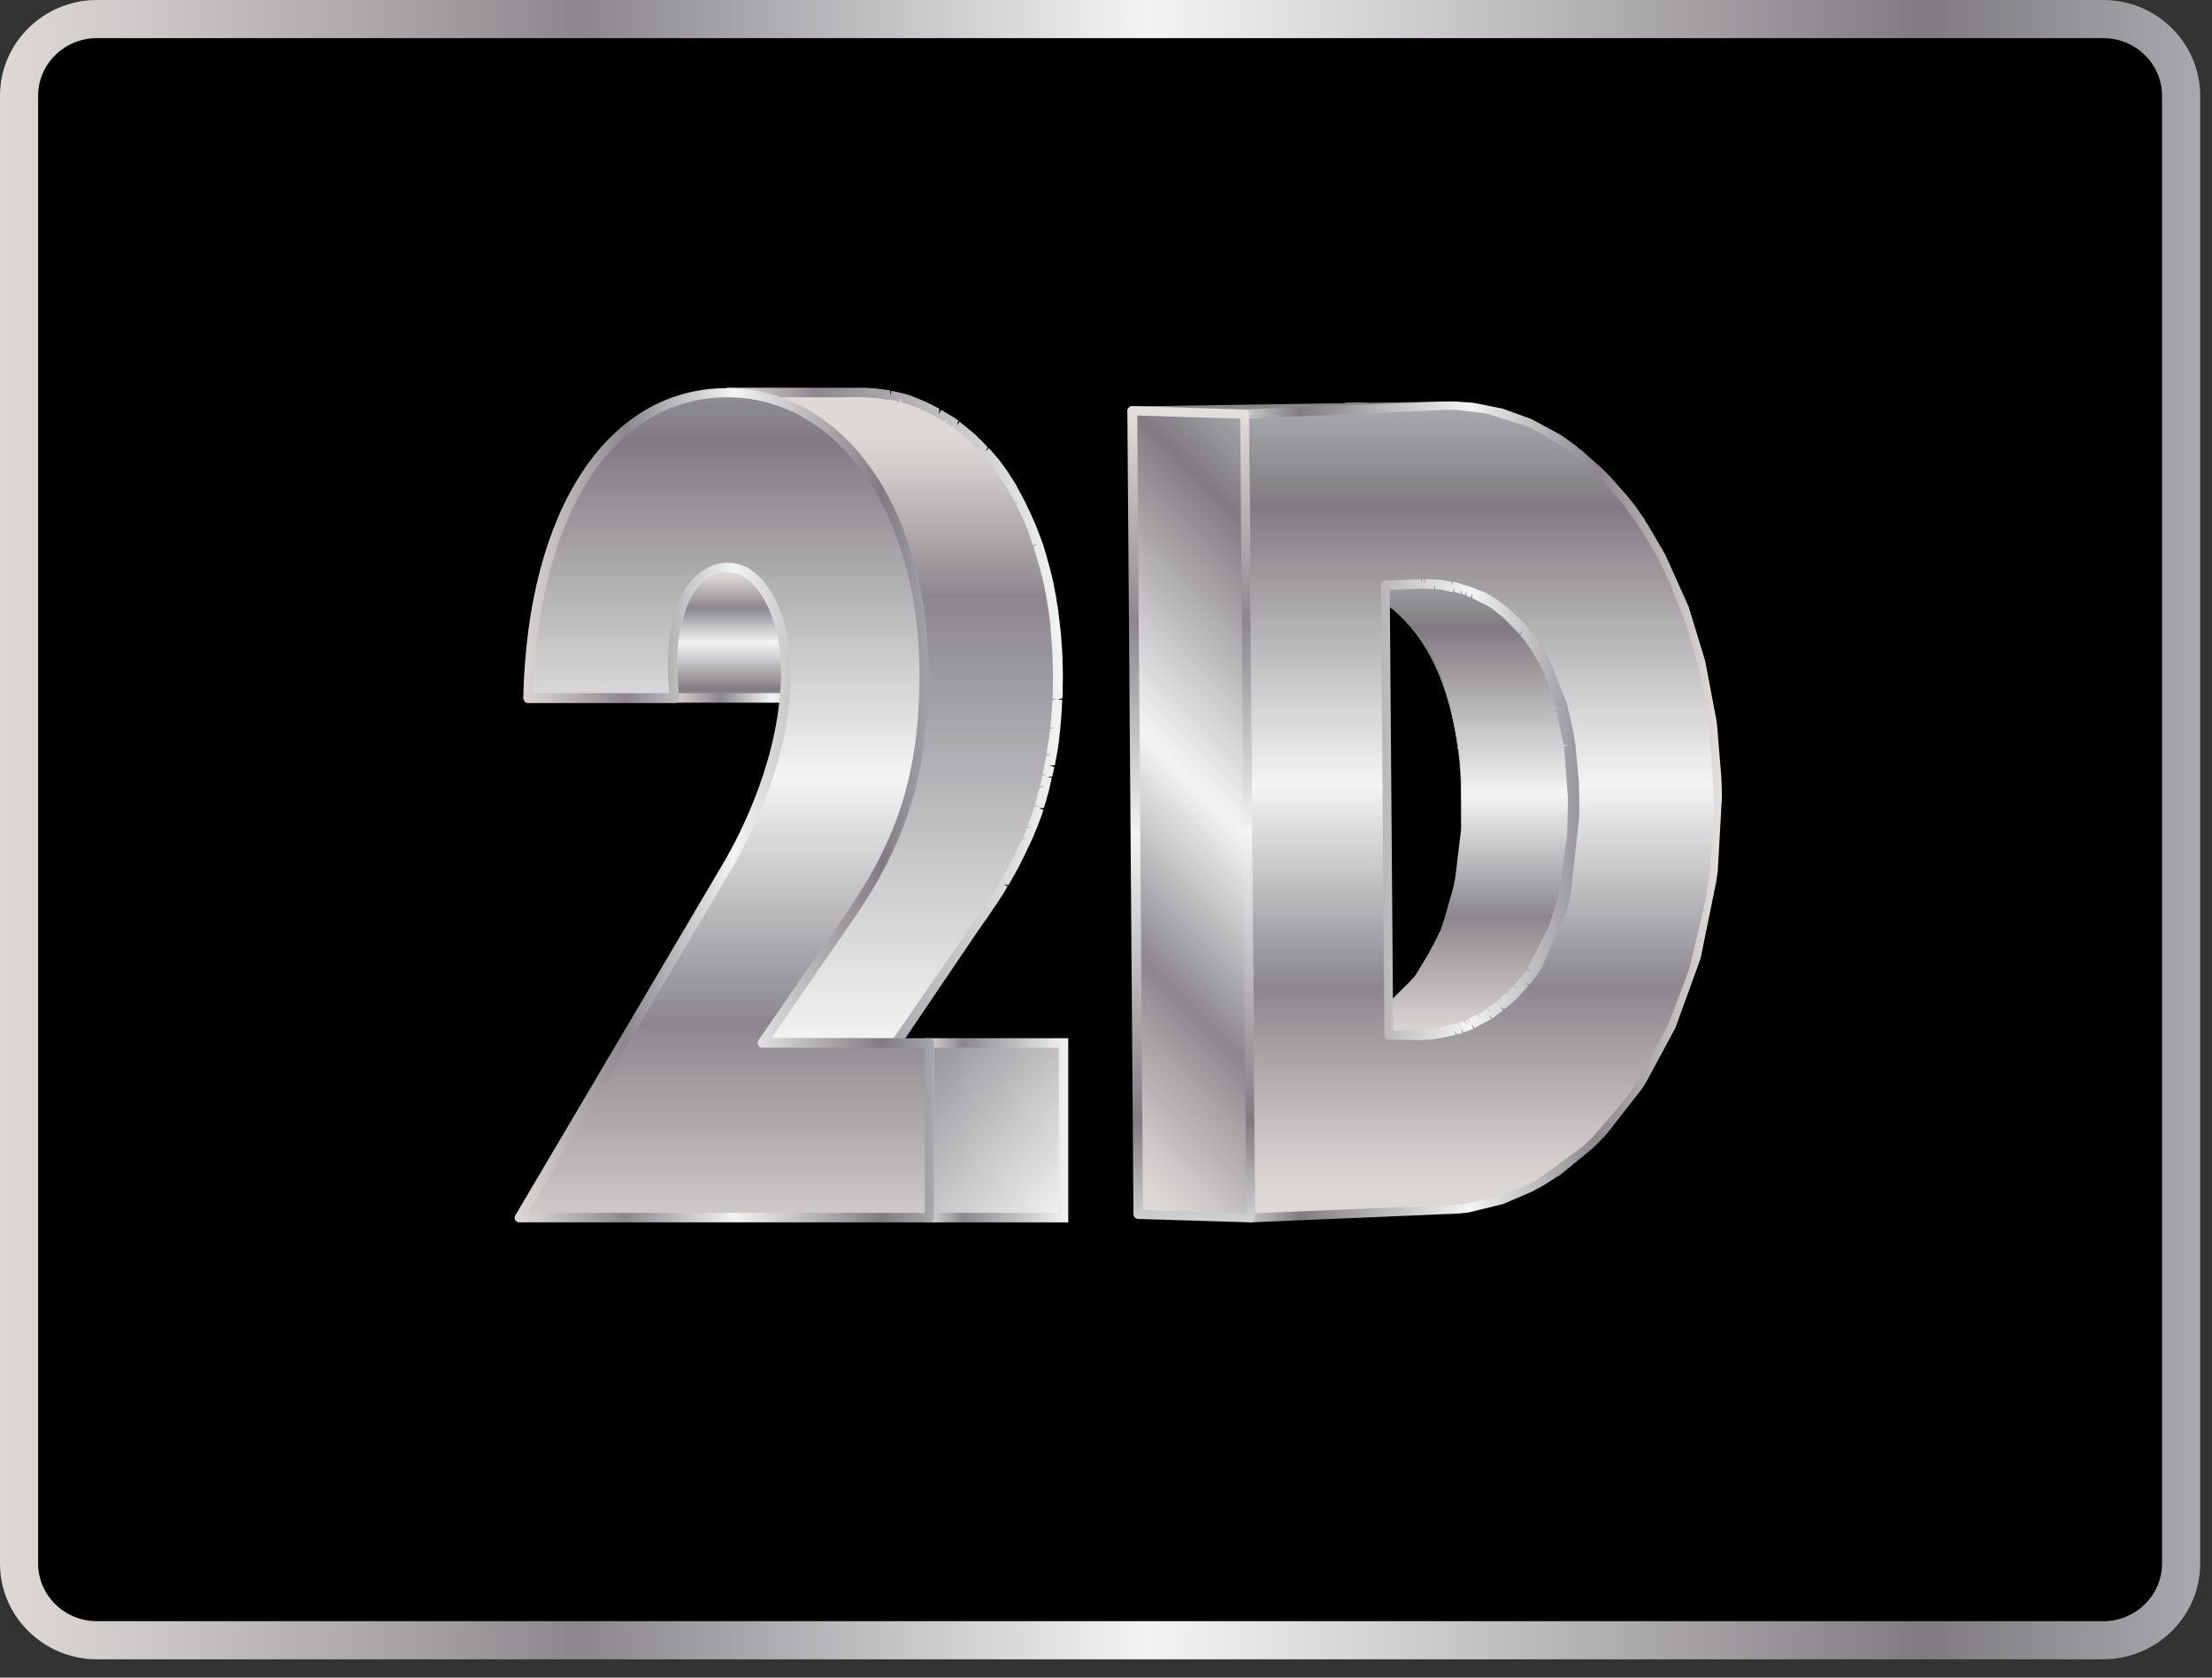
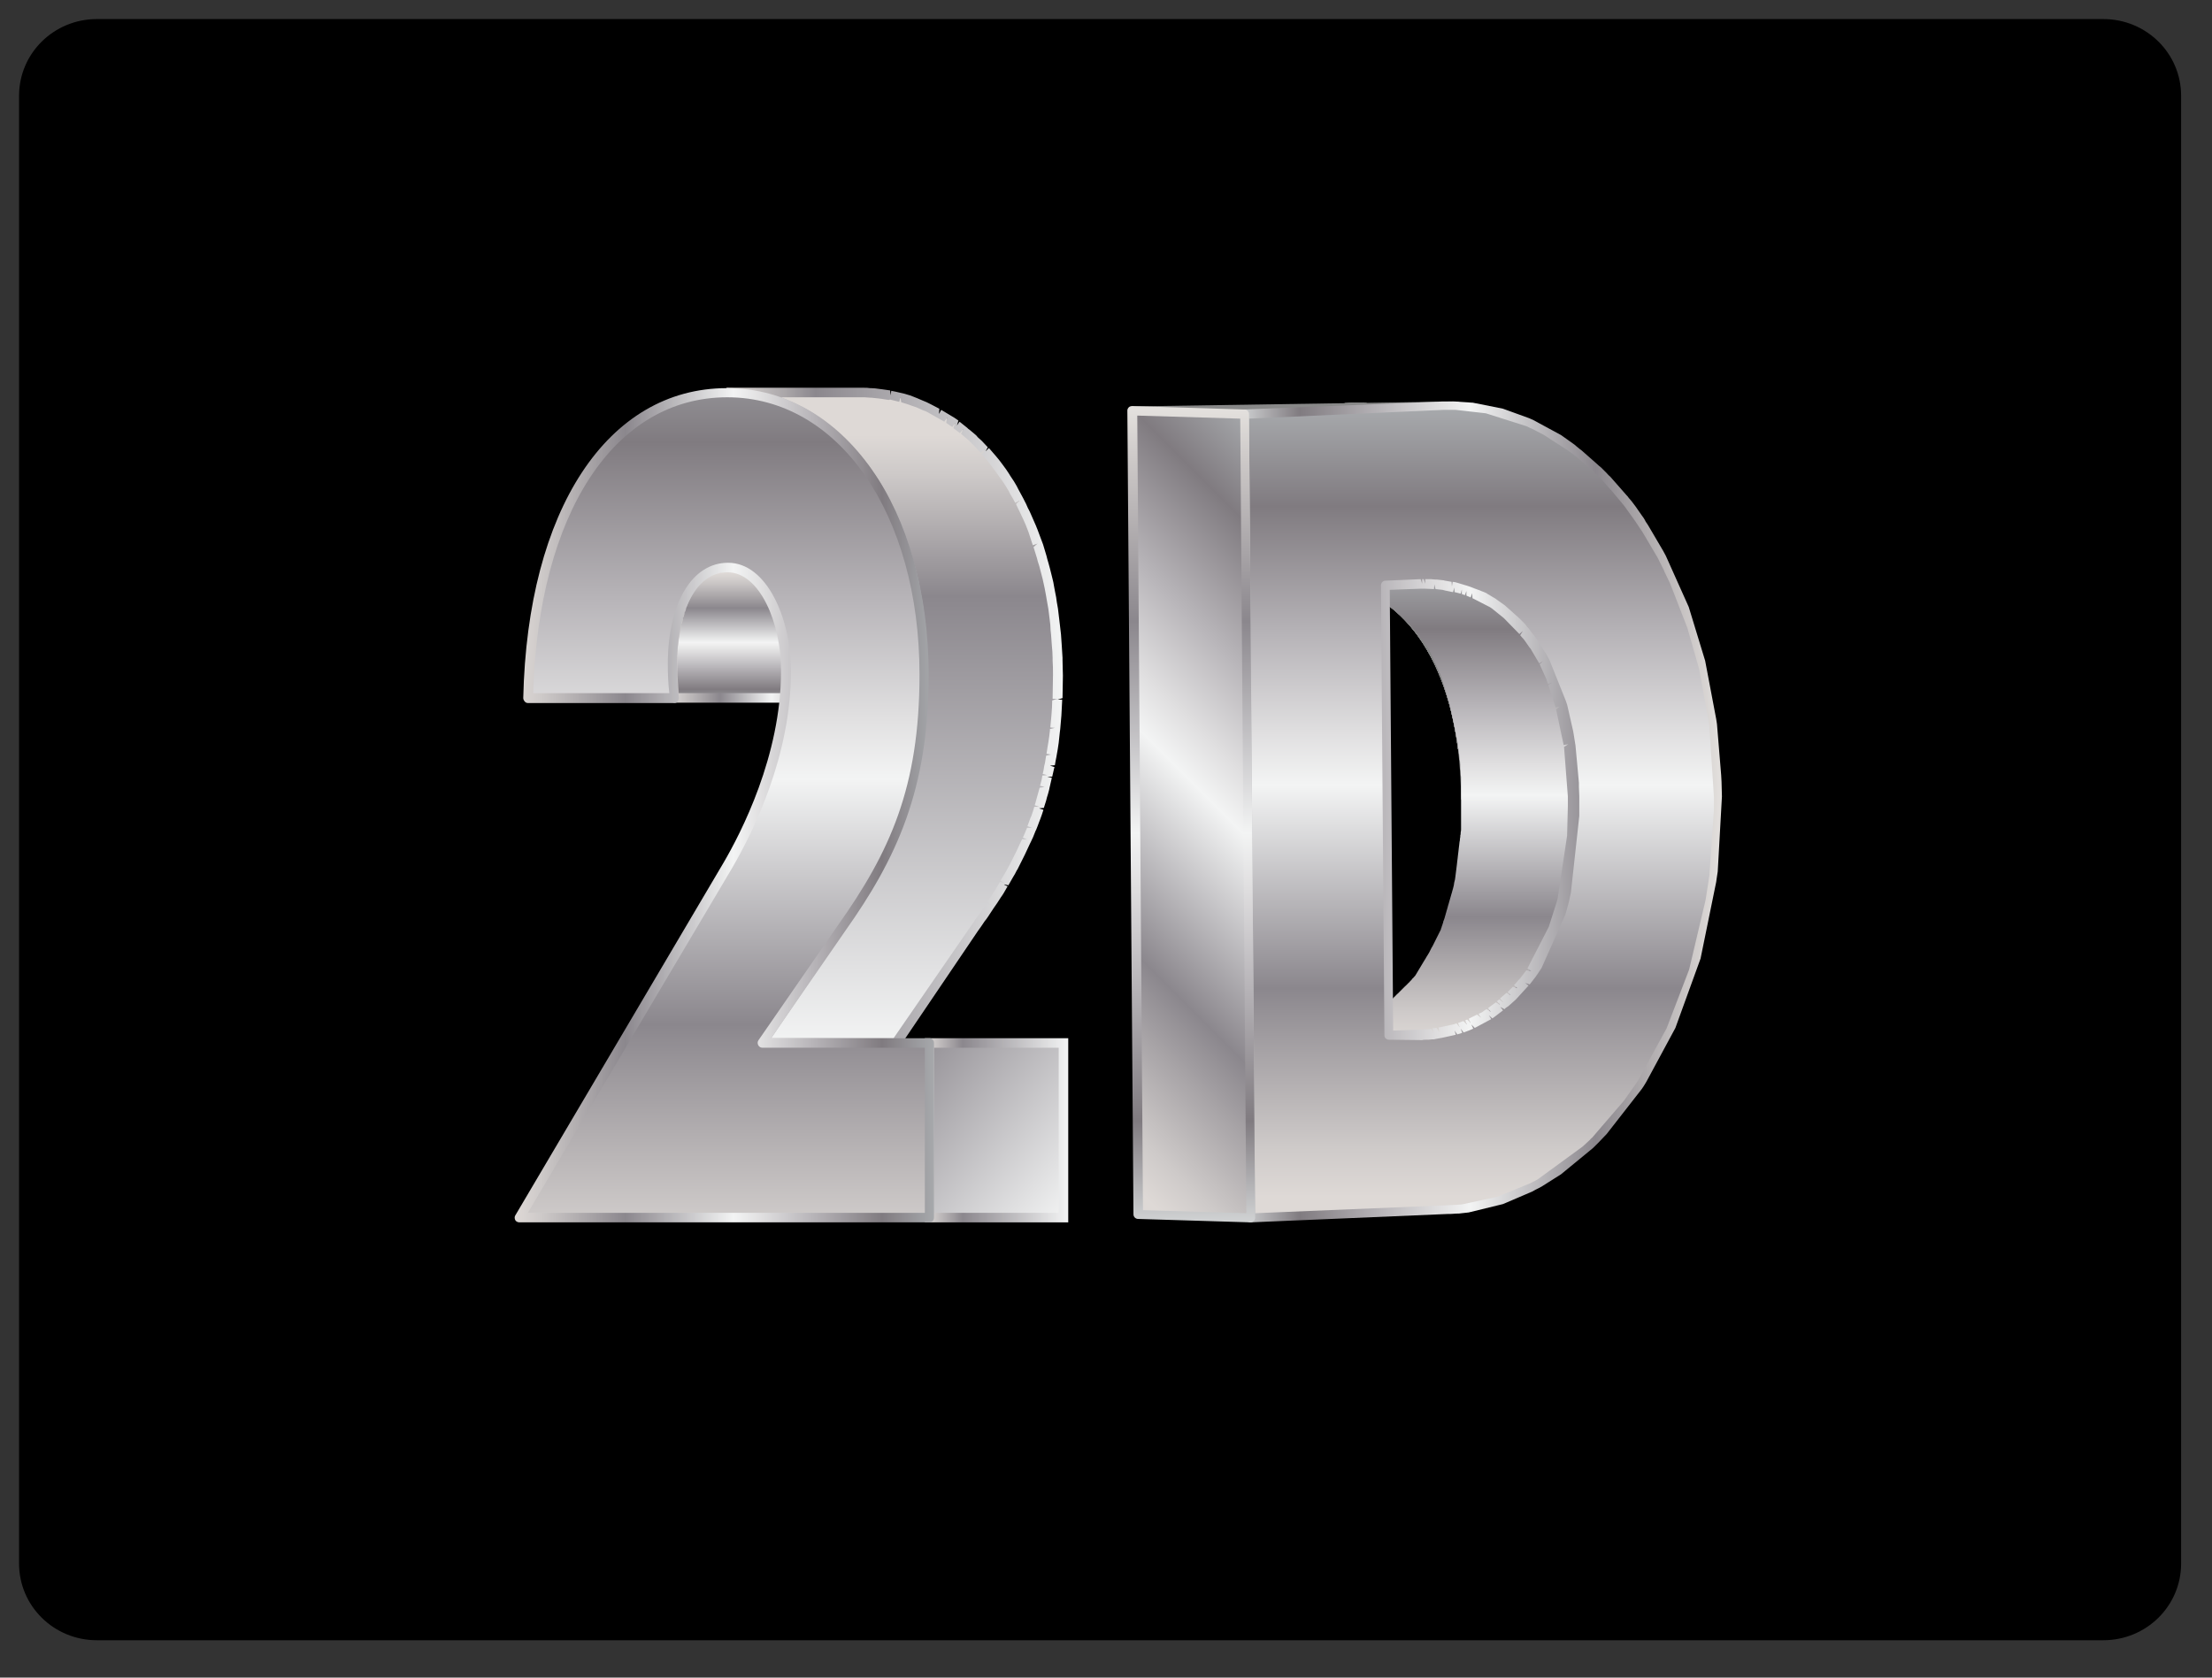
<svg xmlns="http://www.w3.org/2000/svg" width="58" height="44" viewBox="0 0 58 44" fill="none">
  <rect x="0" y="0" width="58" height="44" fill="#333333" stroke="none" />
  <path d="M57.19 41.01C57.19 42.12 56.28 43.02 55.15 43.02H2.54C1.41 43.02 0.5 42.12 0.5 41.01V2.51C0.5 1.4 1.41 0.5 2.54 0.5H55.15C56.28 0.5 57.19 1.4 57.19 2.51V41.01Z" fill="black" />
-   <path d="M55.14 43.52H2.54C1.14 43.52 0 42.39 0 41.01V2.51C0 1.13 1.14 0 2.54 0H55.15C56.55 0 57.69 1.13 57.69 2.51V41.01C57.69 42.39 56.55 43.52 55.14 43.52ZM2.54 1C1.69 1 1 1.68 1 2.51V41.01C1 41.84 1.69 42.52 2.54 42.52H55.15C56 42.52 56.69 41.84 56.69 41.01V2.51C56.69 1.68 56 1 55.15 1H2.54V1Z" fill="url(#paint0_linear)" />
  <path d="M45.059 20.9L42.12 20.81C42.12 20.18 42.069 19.56 41.999 18.97L44.94 19.06C45.02 19.66 45.059 20.27 45.059 20.9Z" fill="#8A8A8A" />
  <path d="M45.059 20.9L42.12 20.81C42.12 20.18 42.069 19.56 41.999 18.97L44.94 19.06C45.02 19.66 45.059 20.27 45.059 20.9Z" fill="#8A8A8A" />
  <path d="M44.94 19.06L41.999 18.97C41.389 14.15 38.59 10.66 35.23 10.56L38.169 10.65C41.529 10.75 44.34 14.24 44.94 19.06Z" fill="#858585" />
  <path d="M44.94 19.06L41.999 18.97C41.389 14.15 38.59 10.66 35.23 10.56L38.169 10.65C41.529 10.75 44.34 14.24 44.94 19.06Z" fill="#858585" />
  <path d="M44.94 19.06L41.999 18.97C41.389 14.15 38.59 10.66 35.23 10.56L38.169 10.65C41.529 10.75 44.34 14.24 44.94 19.06Z" fill="#858585" />
  <path d="M44.94 19.06L41.999 18.97C41.389 14.15 38.59 10.66 35.23 10.56L38.169 10.65C41.529 10.75 44.34 14.24 44.94 19.06Z" fill="#858585" />
  <path d="M44.94 19.06L41.999 18.97C41.389 14.15 38.59 10.66 35.23 10.56L38.169 10.65C41.529 10.75 44.34 14.24 44.94 19.06Z" fill="#858585" />
  <path d="M44.94 19.06L41.999 18.97C41.389 14.15 38.59 10.66 35.23 10.56L38.169 10.65C41.529 10.75 44.34 14.24 44.94 19.06Z" fill="#858585" />
  <path d="M44.94 19.06L41.999 18.97C41.389 14.15 38.59 10.66 35.23 10.56L38.169 10.65C41.529 10.75 44.34 14.24 44.94 19.06Z" fill="#858585" />
  <path d="M44.94 19.06L41.999 18.97C41.389 14.15 38.59 10.66 35.23 10.56L38.169 10.65C41.529 10.75 44.34 14.24 44.94 19.06Z" fill="#858585" />
  <path d="M44.94 19.06L41.999 18.97C41.389 14.15 38.59 10.66 35.23 10.56L38.169 10.65C41.529 10.75 44.34 14.24 44.94 19.06Z" fill="#858585" />
  <path d="M44.94 19.06L41.999 18.97C41.389 14.15 38.59 10.66 35.23 10.56L38.169 10.65C41.529 10.75 44.34 14.24 44.94 19.06Z" fill="#858585" />
  <path d="M44.94 19.06L41.999 18.97C41.389 14.15 38.59 10.66 35.23 10.56L38.169 10.65C41.529 10.75 44.34 14.24 44.94 19.06Z" fill="#858585" />
  <path d="M44.94 19.06L41.999 18.97C41.389 14.15 38.59 10.66 35.23 10.56L38.169 10.65C41.529 10.75 44.34 14.24 44.94 19.06Z" fill="#858585" />
  <path d="M44.94 19.06L41.999 18.97C41.389 14.15 38.59 10.66 35.23 10.56L38.169 10.65C41.529 10.75 44.34 14.24 44.94 19.06Z" fill="#858585" />
  <path d="M44.94 19.06L41.999 18.97C41.389 14.15 38.59 10.66 35.23 10.56L38.169 10.65C41.529 10.75 44.34 14.24 44.94 19.06Z" fill="#858585" />
  <path d="M44.94 19.06L41.999 18.97C41.389 14.15 38.59 10.66 35.23 10.56L38.169 10.65C41.529 10.75 44.34 14.24 44.94 19.06Z" fill="#858585" />
  <path d="M44.94 19.06L41.999 18.97C41.389 14.15 38.59 10.66 35.23 10.56L38.169 10.65C41.529 10.75 44.34 14.24 44.94 19.06Z" fill="#858585" />
  <path d="M44.94 19.06L41.999 18.97C41.389 14.15 38.59 10.66 35.23 10.56L38.169 10.65C41.529 10.75 44.34 14.24 44.94 19.06Z" fill="#858585" />
  <path d="M41.249 21.06L38.309 20.97C38.309 20.5 38.279 20.07 38.23 19.65L41.169 19.74C41.219 20.15 41.249 20.59 41.249 21.06Z" fill="#8A8A8A" />
  <path d="M44.94 19.06L41.999 18.97C41.389 14.15 38.59 10.66 35.23 10.56L38.169 10.65C41.529 10.75 44.34 14.24 44.94 19.06Z" fill="#858585" />
  <path d="M44.94 19.06L41.999 18.97C41.389 14.15 38.59 10.66 35.23 10.56L38.169 10.65C41.529 10.75 44.34 14.24 44.94 19.06Z" fill="#858585" />
  <path d="M41.169 19.74L38.23 19.65C37.88 16.85 36.45 15.29 34.52 15.23L37.459 15.32C39.389 15.38 40.819 16.94 41.169 19.74Z" fill="#858585" />
  <path d="M44.94 19.06L41.999 18.97C41.389 14.15 38.59 11.67 35.23 11.57L38.169 10.64C41.529 10.75 44.34 14.24 44.94 19.06Z" fill="#858585" />
  <path d="M38.12 10.65L35.18 11.58C35.2 11.58 35.21 11.58 35.23 11.58C35.23 11.58 35.23 11.58 35.24 11.58L38.18 10.65C38.18 10.65 38.18 10.65 38.17 10.65C38.15 10.65 38.13 10.65 38.12 10.65Z" fill="#878787" />
  <path d="M41.169 19.74L38.23 19.65C37.88 16.85 36.45 15.29 34.52 15.23L37.459 15.32C39.389 15.38 40.819 16.94 41.169 19.74Z" fill="#858585" />
  <path d="M44.94 19.06L41.999 18.97C41.389 14.15 38.59 10.66 35.23 10.56L38.169 10.65C41.529 10.75 44.34 14.24 44.94 19.06Z" fill="#858585" />
-   <path d="M44.94 19.06L41.999 18.97C41.389 14.15 38.59 10.66 35.23 10.56L38.169 10.65C41.529 10.75 44.34 14.24 44.94 19.06Z" fill="#858585" />
-   <path d="M41.169 19.74L38.23 19.65C37.88 16.85 36.45 15.29 34.52 15.23L37.459 15.32C39.389 15.38 40.819 16.94 41.169 19.74Z" fill="#858585" />
-   <path d="M44.94 19.06L41.999 18.97C41.389 14.15 38.59 10.66 35.23 10.56L38.169 10.65C41.529 10.75 44.34 14.24 44.94 19.06Z" fill="#858585" />
-   <path d="M44.94 19.06L41.999 18.97C41.389 14.15 38.59 10.66 35.23 10.56L38.169 10.65C41.529 10.75 44.34 14.24 44.94 19.06Z" fill="#858585" />
-   <path d="M41.169 19.74L38.23 19.65C37.88 16.85 36.45 15.29 34.52 15.23L37.459 15.32C39.389 15.38 40.819 16.94 41.169 19.74Z" fill="#858585" />
-   <path d="M44.94 19.06L41.999 18.97C41.389 14.15 38.59 10.66 35.23 10.56L38.169 10.65C41.529 10.75 44.34 14.24 44.94 19.06Z" fill="#858585" />
-   <path d="M44.94 19.06L41.999 18.97C41.389 14.15 38.59 10.66 35.23 10.56L38.169 10.65C41.529 10.75 44.34 14.24 44.94 19.06Z" fill="#858585" />
-   <path d="M41.169 19.74L38.23 19.65C37.88 16.85 36.45 15.29 34.52 15.23L37.459 15.32C39.389 15.38 40.819 16.94 41.169 19.74Z" fill="#858585" />
-   <path d="M44.94 19.06L41.999 18.97C41.389 14.15 38.59 10.66 35.23 10.56L38.169 10.65C41.529 10.75 44.34 14.24 44.94 19.06Z" fill="#858585" />
+   <path d="M41.169 19.74L38.23 19.65C37.88 16.85 36.45 15.29 34.52 15.23L37.459 15.32C39.389 15.38 40.819 16.94 41.169 19.74Z" fill="#858585" />
+   <path d="M44.94 19.06L41.999 18.97C41.389 14.15 38.59 10.66 35.23 10.56L38.169 10.65C41.529 10.75 44.34 14.24 44.94 19.06Z" fill="#858585" />
+   <path d="M44.94 19.06L41.999 18.97C41.389 14.15 38.59 10.66 35.23 10.56L38.169 10.65C41.529 10.75 44.34 14.24 44.94 19.06Z" fill="#858585" />
+   <path d="M41.169 19.74L38.23 19.65C37.88 16.85 36.45 15.29 34.52 15.23L37.459 15.32C39.389 15.38 40.819 16.94 41.169 19.74Z" fill="#858585" />
+   <path d="M44.94 19.06L41.999 18.97C41.389 14.15 38.59 10.66 35.23 10.56L38.169 10.65C41.529 10.75 44.34 14.24 44.94 19.06Z" fill="#858585" />
+   <path d="M44.94 19.06L41.999 18.97C41.389 14.15 38.59 10.66 35.23 10.56L38.169 10.65C41.529 10.75 44.34 14.24 44.94 19.06Z" fill="#858585" />
+   <path d="M41.169 19.74L38.23 19.65C37.88 16.85 36.45 15.29 34.52 15.23L37.459 15.32C39.389 15.38 40.819 16.94 41.169 19.74Z" fill="#858585" />
  <path d="M44.94 19.06L41.999 18.97C41.389 14.15 38.59 10.66 35.23 10.56L38.169 10.65C41.529 10.75 44.34 14.24 44.94 19.06Z" fill="#858585" />
  <path d="M41.169 19.74L38.23 19.65C37.88 16.85 36.45 15.29 34.52 15.23L37.459 15.32C39.389 15.38 40.819 16.94 41.169 19.74Z" fill="#858585" />
  <path d="M38.089 10.65L35.149 11.58C35.179 11.58 35.209 11.58 35.239 11.58L38.179 10.65C38.149 10.65 38.119 10.65 38.089 10.65Z" fill="#8F8F8F" />
  <path d="M41.169 19.74L38.23 19.65C37.88 16.85 36.45 15.29 34.52 15.23L37.459 15.32C39.389 15.38 40.819 16.94 41.169 19.74Z" fill="#858585" />
  <path d="M41.25 21.06C41.25 21 41.25 20.94 41.25 20.89C41.25 20.86 41.25 20.83 41.25 20.8C41.25 20.77 41.25 20.75 41.25 20.72C41.25 20.7 41.25 20.68 41.25 20.65C41.25 20.62 41.25 20.58 41.25 20.55C41.25 20.53 41.25 20.51 41.25 20.49C41.25 20.46 41.25 20.42 41.24 20.39C41.24 20.37 41.24 20.35 41.24 20.32C41.24 20.29 41.24 20.25 41.23 20.22C41.23 20.2 41.23 20.19 41.23 20.17C41.23 20.13 41.22 20.1 41.22 20.06C41.22 20.04 41.22 20.02 41.21 20C41.21 19.97 41.2 19.93 41.2 19.9C41.2 19.88 41.2 19.86 41.19 19.84C41.19 19.81 41.18 19.78 41.18 19.75V19.74C41.18 19.72 41.18 19.7 41.17 19.69C41.17 19.66 41.16 19.62 41.16 19.59C41.16 19.57 41.15 19.55 41.15 19.54C41.15 19.51 41.14 19.47 41.13 19.44C41.13 19.42 41.12 19.41 41.12 19.39C41.11 19.36 41.11 19.32 41.1 19.29C41.1 19.27 41.09 19.25 41.09 19.23C41.08 19.2 41.08 19.17 41.07 19.14C41.07 19.12 41.06 19.11 41.06 19.09C41.05 19.06 41.05 19.03 41.04 19C41.04 18.98 41.03 18.97 41.03 18.95C41.02 18.92 41.02 18.89 41.01 18.86C41.01 18.84 41 18.83 41 18.81C40.99 18.78 40.99 18.75 40.98 18.72C40.98 18.7 40.97 18.69 40.97 18.67C40.96 18.64 40.95 18.61 40.95 18.58C40.95 18.57 40.94 18.55 40.94 18.54C40.93 18.51 40.92 18.48 40.91 18.45C40.91 18.43 40.9 18.42 40.9 18.4C40.89 18.37 40.88 18.34 40.87 18.31C40.87 18.3 40.86 18.28 40.86 18.27C40.85 18.24 40.84 18.21 40.83 18.18C40.83 18.17 40.82 18.16 40.82 18.14C40.81 18.11 40.8 18.08 40.79 18.05C40.79 18.04 40.78 18.03 40.78 18.01C40.77 17.98 40.76 17.95 40.75 17.92C40.75 17.91 40.74 17.9 40.74 17.88C40.73 17.85 40.72 17.82 40.71 17.8C40.71 17.79 40.7 17.78 40.7 17.77C40.69 17.74 40.68 17.71 40.66 17.69C40.66 17.68 40.65 17.67 40.65 17.66C40.64 17.63 40.63 17.6 40.61 17.58C40.61 17.57 40.6 17.56 40.6 17.55C40.59 17.52 40.57 17.5 40.56 17.47C40.56 17.46 40.55 17.45 40.55 17.44C40.54 17.41 40.52 17.39 40.51 17.36C40.51 17.35 40.5 17.34 40.5 17.33C40.49 17.3 40.47 17.28 40.46 17.25C40.46 17.24 40.45 17.23 40.45 17.22C40.44 17.19 40.42 17.17 40.41 17.14C40.4 17.13 40.4 17.12 40.39 17.11C40.37 17.08 40.36 17.06 40.34 17.03C40.33 17.02 40.33 17.01 40.32 17C40.3 16.98 40.29 16.95 40.27 16.93C40.26 16.92 40.26 16.91 40.25 16.91C40.23 16.89 40.22 16.86 40.2 16.84C40.19 16.83 40.19 16.82 40.18 16.82C40.16 16.8 40.15 16.77 40.13 16.75C40.12 16.74 40.12 16.73 40.11 16.73C40.09 16.71 40.08 16.69 40.06 16.66C40.05 16.65 40.05 16.65 40.04 16.64C40.02 16.62 40.01 16.6 39.99 16.58C39.98 16.57 39.98 16.57 39.97 16.56C39.95 16.54 39.93 16.52 39.92 16.5C39.91 16.49 39.91 16.49 39.9 16.48C39.88 16.46 39.86 16.44 39.84 16.42C39.83 16.41 39.83 16.41 39.82 16.4C39.8 16.38 39.78 16.36 39.76 16.34C39.75 16.33 39.75 16.33 39.74 16.32C39.72 16.3 39.7 16.28 39.68 16.26C39.67 16.25 39.67 16.25 39.66 16.24C39.64 16.22 39.62 16.2 39.6 16.19C39.59 16.18 39.59 16.18 39.58 16.17C39.56 16.15 39.54 16.13 39.52 16.12C39.51 16.11 39.51 16.11 39.5 16.1C39.48 16.08 39.46 16.07 39.44 16.05C39.43 16.05 39.43 16.04 39.42 16.04C39.4 16.02 39.38 16.01 39.36 15.99C39.35 15.99 39.35 15.98 39.34 15.98C39.32 15.96 39.3 15.95 39.28 15.93C39.27 15.93 39.27 15.92 39.26 15.92C39.24 15.9 39.22 15.89 39.19 15.87C39.18 15.87 39.18 15.86 39.17 15.86C39.15 15.85 39.13 15.83 39.1 15.82C39.09 15.82 39.09 15.81 39.08 15.81C39.06 15.8 39.04 15.78 39.01 15.77C39 15.77 38.99 15.76 38.99 15.76C38.97 15.75 38.95 15.74 38.92 15.72C38.91 15.72 38.9 15.71 38.9 15.71C38.88 15.7 38.86 15.69 38.83 15.68C38.82 15.68 38.81 15.67 38.81 15.67C38.79 15.66 38.77 15.65 38.74 15.64C38.73 15.64 38.72 15.63 38.71 15.63C38.69 15.62 38.66 15.61 38.64 15.6C38.63 15.6 38.62 15.59 38.62 15.59C38.6 15.58 38.57 15.57 38.55 15.56C38.54 15.56 38.53 15.55 38.52 15.55C38.5 15.54 38.48 15.53 38.45 15.53C38.44 15.53 38.43 15.52 38.42 15.52C38.4 15.51 38.38 15.51 38.35 15.5C38.34 15.5 38.33 15.49 38.32 15.49C38.3 15.48 38.27 15.48 38.25 15.47C38.24 15.47 38.23 15.46 38.22 15.46C38.2 15.45 38.17 15.45 38.15 15.44C38.14 15.44 38.13 15.43 38.12 15.43C38.1 15.42 38.08 15.42 38.05 15.42C38.04 15.42 38.03 15.42 38.02 15.41C38 15.41 37.98 15.4 37.95 15.4C37.94 15.4 37.93 15.4 37.91 15.39C37.89 15.39 37.87 15.38 37.84 15.38C37.83 15.38 37.82 15.38 37.8 15.37C37.78 15.37 37.76 15.36 37.73 15.36C37.72 15.36 37.7 15.36 37.69 15.36C37.67 15.36 37.65 15.36 37.62 15.35C37.61 15.35 37.59 15.35 37.58 15.35C37.56 15.35 37.54 15.35 37.51 15.35C37.5 15.35 37.48 15.35 37.47 15.35C37.46 15.35 37.45 15.35 37.44 15.35L34.5 15.26C34.51 15.26 34.52 15.26 34.53 15.26C34.54 15.26 34.56 15.26 34.57 15.26C34.59 15.26 34.61 15.26 34.64 15.26C34.65 15.26 34.67 15.26 34.68 15.26C34.7 15.26 34.72 15.26 34.75 15.27C34.76 15.27 34.78 15.27 34.79 15.27C34.81 15.27 34.83 15.28 34.86 15.28C34.87 15.28 34.88 15.28 34.9 15.29C34.92 15.29 34.94 15.3 34.97 15.3C34.98 15.3 34.99 15.3 35.01 15.31C35.03 15.31 35.05 15.32 35.08 15.32C35.09 15.32 35.1 15.32 35.11 15.33C35.13 15.33 35.15 15.34 35.18 15.34C35.19 15.34 35.2 15.35 35.21 15.35C35.23 15.36 35.26 15.36 35.28 15.37C35.29 15.37 35.3 15.38 35.31 15.38C35.33 15.39 35.36 15.39 35.38 15.4C35.39 15.4 35.4 15.41 35.41 15.41C35.43 15.42 35.45 15.42 35.48 15.43C35.49 15.43 35.5 15.44 35.51 15.44C35.53 15.45 35.55 15.46 35.58 15.46C35.59 15.46 35.6 15.47 35.61 15.47C35.63 15.48 35.66 15.49 35.68 15.5C35.69 15.5 35.7 15.51 35.7 15.51C35.72 15.52 35.75 15.53 35.77 15.54C35.78 15.54 35.79 15.55 35.8 15.55C35.82 15.56 35.84 15.57 35.87 15.58C35.88 15.58 35.89 15.59 35.89 15.59C35.91 15.6 35.93 15.61 35.96 15.62C35.97 15.62 35.98 15.63 35.98 15.63C36 15.64 36.02 15.65 36.05 15.67C36.06 15.67 36.07 15.68 36.07 15.68C36.09 15.69 36.11 15.71 36.14 15.72C36.15 15.72 36.15 15.73 36.16 15.73C36.18 15.74 36.2 15.76 36.23 15.77C36.24 15.77 36.24 15.78 36.25 15.78C36.27 15.79 36.29 15.81 36.32 15.82C36.33 15.82 36.33 15.83 36.34 15.83C36.36 15.85 36.38 15.86 36.4 15.88C36.41 15.88 36.41 15.89 36.42 15.89C36.44 15.91 36.46 15.92 36.48 15.94C36.49 15.94 36.49 15.95 36.5 15.95C36.52 15.97 36.54 15.98 36.56 16C36.57 16.01 36.57 16.01 36.58 16.02C36.6 16.04 36.62 16.05 36.64 16.07C36.65 16.08 36.65 16.08 36.66 16.09C36.68 16.11 36.7 16.13 36.72 16.14C36.73 16.15 36.73 16.15 36.74 16.16C36.76 16.18 36.78 16.2 36.8 16.22C36.81 16.23 36.81 16.23 36.82 16.24C36.84 16.26 36.86 16.28 36.88 16.3C36.89 16.31 36.89 16.31 36.9 16.32C36.92 16.34 36.94 16.36 36.96 16.38C36.97 16.39 36.97 16.39 36.98 16.4C37 16.42 37.02 16.44 37.03 16.46C37.04 16.47 37.04 16.47 37.05 16.48C37.07 16.5 37.08 16.52 37.1 16.54C37.11 16.55 37.11 16.55 37.12 16.56C37.14 16.58 37.15 16.6 37.17 16.63C37.18 16.64 37.18 16.65 37.19 16.65C37.21 16.67 37.22 16.7 37.24 16.72C37.25 16.73 37.25 16.74 37.26 16.74C37.28 16.76 37.29 16.79 37.31 16.81C37.32 16.82 37.32 16.83 37.33 16.83C37.35 16.85 37.36 16.88 37.38 16.9C37.39 16.91 37.39 16.92 37.4 16.93C37.42 16.95 37.43 16.98 37.45 17.01C37.46 17.02 37.46 17.03 37.47 17.04C37.48 17.07 37.5 17.09 37.51 17.12C37.51 17.13 37.52 17.14 37.52 17.15C37.53 17.18 37.55 17.2 37.56 17.23C37.57 17.24 37.57 17.25 37.57 17.26C37.58 17.29 37.6 17.31 37.61 17.34C37.61 17.35 37.62 17.36 37.62 17.37C37.63 17.4 37.65 17.42 37.66 17.45C37.66 17.46 37.67 17.47 37.67 17.48C37.68 17.51 37.7 17.53 37.71 17.56C37.71 17.57 37.72 17.58 37.72 17.59C37.73 17.62 37.74 17.65 37.76 17.67C37.76 17.68 37.77 17.69 37.77 17.7C37.78 17.73 37.79 17.76 37.8 17.78C37.8 17.79 37.81 17.8 37.81 17.82C37.82 17.85 37.83 17.88 37.84 17.91C37.84 17.92 37.85 17.93 37.85 17.95C37.86 17.98 37.87 18.01 37.88 18.04C37.88 18.05 37.89 18.06 37.89 18.08C37.9 18.11 37.91 18.14 37.92 18.17C37.92 18.18 37.93 18.2 37.93 18.21C37.94 18.24 37.95 18.27 37.96 18.3C37.96 18.31 37.97 18.33 37.97 18.34C37.98 18.37 37.99 18.4 38 18.43C38 18.44 38.01 18.46 38.01 18.47C38.02 18.5 38.03 18.53 38.03 18.56C38.03 18.58 38.04 18.59 38.04 18.61C38.05 18.64 38.05 18.67 38.06 18.7C38.06 18.72 38.07 18.73 38.07 18.75C38.08 18.78 38.08 18.81 38.09 18.84C38.09 18.86 38.1 18.87 38.1 18.89C38.11 18.92 38.11 18.95 38.12 18.98C38.12 19 38.13 19.01 38.13 19.03C38.14 19.06 38.14 19.09 38.15 19.12C38.15 19.14 38.16 19.16 38.16 19.18C38.17 19.21 38.17 19.24 38.18 19.28C38.18 19.3 38.19 19.31 38.19 19.33C38.2 19.36 38.2 19.4 38.21 19.43C38.21 19.45 38.22 19.47 38.22 19.48C38.22 19.51 38.23 19.55 38.23 19.58C38.23 19.6 38.23 19.62 38.24 19.63C38.24 19.66 38.25 19.7 38.25 19.73C38.25 19.75 38.25 19.77 38.26 19.79C38.26 19.82 38.27 19.86 38.27 19.89C38.27 19.91 38.27 19.93 38.28 19.95C38.28 19.99 38.29 20.02 38.29 20.06C38.29 20.08 38.29 20.09 38.29 20.11C38.29 20.14 38.29 20.18 38.3 20.21C38.3 20.23 38.3 20.25 38.3 20.28C38.3 20.31 38.3 20.35 38.31 20.38C38.31 20.4 38.31 20.42 38.31 20.44C38.31 20.47 38.31 20.51 38.31 20.54C38.31 20.56 38.31 20.58 38.31 20.61C38.31 20.64 38.31 20.66 38.31 20.69C38.31 20.72 38.31 20.75 38.31 20.78C38.31 20.84 38.31 20.9 38.31 20.95C38.31 20.98 38.31 21.01 38.31 21.05C38.31 21.07 38.31 21.08 38.31 21.1C38.31 21.13 38.31 21.16 38.31 21.19C38.31 21.22 38.31 21.26 38.31 21.29C38.31 21.32 38.31 21.35 38.31 21.37C38.31 21.4 38.31 21.44 38.31 21.47C38.31 21.5 38.31 21.53 38.31 21.56C38.31 21.59 38.31 21.62 38.31 21.66C38.31 21.69 38.31 21.72 38.31 21.74C38.31 21.77 38.31 21.8 38.3 21.83C38.3 21.86 38.3 21.89 38.29 21.91C38.29 21.94 38.29 21.97 38.28 22C38.28 22.03 38.28 22.05 38.27 22.08C38.27 22.11 38.26 22.14 38.26 22.17C38.26 22.2 38.25 22.22 38.25 22.25C38.25 22.28 38.24 22.31 38.24 22.34C38.24 22.37 38.23 22.39 38.23 22.42C38.23 22.45 38.22 22.48 38.22 22.51C38.22 22.54 38.21 22.56 38.21 22.59C38.21 22.62 38.2 22.65 38.2 22.68C38.2 22.71 38.19 22.73 38.19 22.76C38.19 22.79 38.18 22.81 38.18 22.84C38.18 22.87 38.17 22.89 38.17 22.92C38.17 22.95 38.16 22.97 38.16 23C38.16 23.02 38.15 23.05 38.15 23.07C38.14 23.1 38.14 23.12 38.13 23.15C38.13 23.17 38.12 23.2 38.12 23.22C38.11 23.25 38.11 23.27 38.1 23.3C38.09 23.32 38.09 23.35 38.08 23.37C38.07 23.4 38.07 23.42 38.06 23.44C38.05 23.46 38.05 23.49 38.04 23.51C38.03 23.53 38.03 23.56 38.02 23.58C38.01 23.6 38.01 23.63 38 23.65C37.99 23.67 37.99 23.7 37.98 23.72C37.97 23.74 37.97 23.76 37.96 23.79C37.95 23.81 37.95 23.84 37.94 23.86C37.93 23.88 37.93 23.9 37.92 23.93C37.91 23.95 37.91 23.97 37.9 24C37.89 24.02 37.89 24.04 37.88 24.07C37.87 24.09 37.87 24.11 37.86 24.13C37.85 24.15 37.84 24.17 37.84 24.2C37.83 24.22 37.82 24.24 37.82 24.26C37.81 24.28 37.8 24.3 37.8 24.32C37.79 24.34 37.78 24.36 37.78 24.38C37.77 24.4 37.76 24.42 37.75 24.44C37.74 24.46 37.73 24.48 37.72 24.5C37.71 24.52 37.7 24.54 37.69 24.56C37.68 24.58 37.67 24.6 37.66 24.62C37.65 24.64 37.64 24.66 37.63 24.68C37.62 24.7 37.61 24.72 37.6 24.74C37.59 24.76 37.58 24.78 37.57 24.8C37.56 24.82 37.55 24.84 37.54 24.85C37.53 24.87 37.52 24.89 37.51 24.91C37.5 24.93 37.49 24.95 37.48 24.97C37.47 24.99 37.46 25.01 37.45 25.02C37.44 25.04 37.43 25.06 37.42 25.07C37.41 25.09 37.4 25.1 37.39 25.12C37.38 25.14 37.37 25.16 37.36 25.17C37.35 25.19 37.34 25.2 37.33 25.22C37.32 25.24 37.31 25.25 37.3 25.27C37.29 25.29 37.28 25.3 37.27 25.32C37.26 25.34 37.25 25.35 37.24 25.37C37.23 25.39 37.22 25.4 37.21 25.42C37.2 25.44 37.19 25.45 37.18 25.47C37.17 25.49 37.16 25.5 37.15 25.52C37.14 25.54 37.13 25.55 37.12 25.57C37.11 25.59 37.1 25.6 37.08 25.62C37.07 25.63 37.06 25.65 37.04 25.66C37.03 25.67 37.02 25.69 37.01 25.7C37 25.71 36.98 25.73 36.97 25.74C36.96 25.75 36.95 25.77 36.93 25.78C36.92 25.79 36.91 25.81 36.89 25.82C36.88 25.83 36.87 25.85 36.85 25.86C36.84 25.87 36.82 25.89 36.81 25.9C36.8 25.91 36.78 25.93 36.77 25.94C36.76 25.95 36.74 25.97 36.73 25.98C36.72 25.99 36.7 26.01 36.69 26.02C36.68 26.03 36.66 26.05 36.65 26.06C36.64 26.07 36.62 26.08 36.61 26.1C36.6 26.11 36.58 26.12 36.57 26.14C36.56 26.15 36.54 26.16 36.53 26.18C36.52 26.19 36.5 26.2 36.49 26.21C36.48 26.22 36.46 26.23 36.45 26.24C36.44 26.25 36.42 26.26 36.41 26.27C36.4 26.28 36.38 26.29 36.37 26.3C36.36 26.31 36.34 26.32 36.33 26.33C36.32 26.34 36.3 26.35 36.29 26.36C36.28 26.37 36.26 26.38 36.25 26.39C36.24 26.4 36.22 26.41 36.21 26.42C36.2 26.43 36.18 26.44 36.17 26.45C36.16 26.46 36.14 26.47 36.13 26.48C36.12 26.49 36.1 26.5 36.09 26.51C36.08 26.52 36.06 26.53 36.05 26.54C36.04 26.55 36.02 26.56 36.01 26.57C36 26.58 35.98 26.59 35.97 26.6C35.96 26.61 35.94 26.62 35.93 26.62C35.92 26.63 35.9 26.64 35.89 26.64C35.88 26.65 35.86 26.65 35.85 26.66C35.83 26.67 35.82 26.68 35.8 26.68C35.78 26.69 35.77 26.69 35.75 26.7C35.74 26.71 35.72 26.71 35.71 26.72C35.69 26.73 35.68 26.73 35.66 26.74C35.65 26.75 35.63 26.75 35.62 26.76C35.6 26.77 35.59 26.77 35.57 26.78C35.55 26.79 35.54 26.79 35.52 26.8C35.5 26.81 35.49 26.81 35.47 26.82C35.45 26.83 35.44 26.83 35.42 26.84C35.4 26.85 35.39 26.85 35.37 26.86C35.36 26.86 35.34 26.87 35.33 26.87C35.31 26.88 35.3 26.88 35.28 26.89C35.26 26.89 35.25 26.9 35.23 26.9C35.22 26.9 35.2 26.91 35.19 26.91C35.17 26.92 35.15 26.92 35.13 26.93C35.12 26.93 35.1 26.94 35.09 26.94C35.07 26.94 35.06 26.95 35.04 26.95C35.02 26.95 35 26.96 34.99 26.96C34.93 26.96 34.92 26.96 34.9 26.96C34.88 26.96 34.86 26.97 34.85 26.97C34.84 26.97 34.82 26.98 34.81 26.98C34.79 26.98 34.77 26.99 34.76 26.99C34.74 26.99 34.73 27 34.71 27C34.69 27 34.67 27.01 34.65 27.01C34.64 27.01 34.63 27.01 34.61 27.01C34.59 27.01 34.58 27.01 34.56 27.02C34.51 27.03 34.46 27.03 34.41 27.03C34.38 27.03 34.34 27.03 34.31 27.04L37.25 27.13C37.28 27.13 37.32 27.13 37.35 27.12C37.4 27.12 37.45 27.11 37.5 27.11C37.52 27.11 37.53 27.11 37.55 27.1C37.56 27.1 37.57 27.1 37.59 27.1C37.61 27.1 37.63 27.09 37.65 27.09C37.67 27.09 37.68 27.09 37.7 27.08C37.72 27.08 37.74 27.07 37.75 27.07C37.76 27.07 37.78 27.06 37.79 27.06C37.81 27.06 37.83 27.05 37.84 27.05C37.85 27.05 37.87 27.04 37.88 27.04C37.9 27.04 37.92 27.03 37.93 27.03C37.95 27.03 37.96 27.02 37.98 27.02C37.99 27.02 38.01 27.01 38.02 27.01C38.04 27 38.06 27 38.08 26.99C38.09 26.99 38.11 26.98 38.12 26.98C38.14 26.98 38.15 26.97 38.17 26.97C38.19 26.97 38.2 26.96 38.22 26.95H38.23C38.24 26.95 38.25 26.94 38.26 26.94C38.26 26.94 38.26 26.94 38.27 26.94H38.28C38.29 26.94 38.3 26.93 38.31 26.93C38.33 26.92 38.34 26.92 38.36 26.91C38.38 26.9 38.39 26.9 38.41 26.89C38.43 26.88 38.44 26.88 38.46 26.87C38.48 26.86 38.49 26.86 38.51 26.85C38.52 26.84 38.54 26.84 38.55 26.83C38.57 26.82 38.58 26.82 38.6 26.81C38.61 26.8 38.63 26.8 38.64 26.79C38.66 26.78 38.67 26.78 38.69 26.77C38.71 26.76 38.72 26.75 38.74 26.75C38.75 26.74 38.77 26.74 38.78 26.73C38.79 26.72 38.81 26.71 38.82 26.71C38.83 26.7 38.85 26.69 38.86 26.69C38.87 26.68 38.89 26.67 38.9 26.66C38.91 26.65 38.93 26.64 38.94 26.63C38.96 26.62 38.97 26.61 38.98 26.6C38.99 26.59 39.01 26.58 39.02 26.57C39.03 26.56 39.05 26.55 39.06 26.54C39.07 26.53 39.09 26.52 39.1 26.51C39.11 26.5 39.13 26.49 39.14 26.48C39.15 26.47 39.17 26.46 39.18 26.45C39.19 26.44 39.21 26.43 39.22 26.42C39.23 26.41 39.25 26.4 39.26 26.39C39.27 26.38 39.29 26.37 39.3 26.36C39.31 26.35 39.33 26.34 39.34 26.33C39.35 26.32 39.37 26.31 39.38 26.3C39.39 26.29 39.41 26.28 39.42 26.27C39.43 26.26 39.45 26.25 39.46 26.23C39.47 26.22 39.49 26.21 39.5 26.19C39.51 26.18 39.53 26.17 39.54 26.15C39.55 26.14 39.57 26.12 39.58 26.11C39.59 26.1 39.61 26.09 39.62 26.07C39.63 26.06 39.65 26.04 39.66 26.03C39.67 26.02 39.69 26 39.7 25.99C39.71 25.98 39.73 25.96 39.74 25.95C39.75 25.94 39.76 25.92 39.78 25.91C39.79 25.9 39.8 25.88 39.82 25.87C39.83 25.86 39.84 25.84 39.86 25.83C39.87 25.82 39.89 25.8 39.9 25.79C39.91 25.78 39.92 25.76 39.94 25.75C39.95 25.74 39.96 25.72 39.98 25.71C39.99 25.69 40 25.68 40.02 25.66C40.03 25.65 40.04 25.63 40.05 25.61C40.06 25.59 40.07 25.58 40.08 25.56C40.09 25.54 40.1 25.53 40.11 25.51C40.12 25.49 40.13 25.48 40.14 25.46C40.15 25.44 40.16 25.43 40.17 25.41C40.18 25.39 40.19 25.38 40.2 25.36C40.21 25.34 40.22 25.33 40.23 25.31C40.24 25.29 40.25 25.28 40.26 25.26C40.27 25.24 40.28 25.23 40.29 25.21C40.3 25.19 40.31 25.18 40.32 25.16C40.33 25.14 40.34 25.12 40.35 25.11C40.36 25.09 40.37 25.07 40.38 25.06C40.39 25.04 40.4 25.02 40.41 25C40.42 24.98 40.43 24.96 40.44 24.94C40.45 24.92 40.46 24.9 40.47 24.89C40.48 24.87 40.49 24.85 40.5 24.83C40.51 24.81 40.52 24.79 40.53 24.77C40.54 24.75 40.55 24.73 40.56 24.71C40.57 24.69 40.58 24.67 40.59 24.65C40.6 24.63 40.61 24.61 40.62 24.59C40.63 24.57 40.64 24.55 40.65 24.53C40.66 24.51 40.67 24.49 40.68 24.47C40.69 24.45 40.7 24.43 40.7 24.41C40.71 24.39 40.72 24.37 40.72 24.35C40.73 24.33 40.74 24.31 40.74 24.29C40.75 24.27 40.76 24.25 40.76 24.22C40.77 24.2 40.78 24.18 40.78 24.16C40.78 24.15 40.78 24.15 40.79 24.14C40.8 24.12 40.8 24.11 40.81 24.09C40.82 24.07 40.82 24.05 40.83 24.02C40.84 24 40.84 23.98 40.85 23.95C40.86 23.93 40.86 23.9 40.87 23.88C40.88 23.86 40.88 23.84 40.89 23.81C40.9 23.79 40.9 23.76 40.91 23.74C40.92 23.72 40.92 23.69 40.93 23.67C40.94 23.65 40.94 23.62 40.95 23.6C40.96 23.58 40.96 23.55 40.97 23.53C40.98 23.51 40.98 23.48 40.99 23.46C41 23.44 41 23.41 41.01 23.39C41.02 23.36 41.02 23.34 41.03 23.31C41.04 23.29 41.04 23.26 41.04 23.24C41.05 23.21 41.05 23.19 41.06 23.16C41.06 23.14 41.07 23.11 41.07 23.09C41.07 23.06 41.08 23.04 41.08 23.01C41.08 22.98 41.09 22.96 41.09 22.93C41.09 22.93 41.09 22.93 41.09 22.92C41.09 22.9 41.1 22.87 41.1 22.85C41.1 22.82 41.11 22.8 41.11 22.77C41.11 22.74 41.12 22.71 41.12 22.68C41.12 22.65 41.13 22.63 41.13 22.6C41.13 22.57 41.14 22.54 41.14 22.51C41.14 22.48 41.15 22.46 41.15 22.43C41.15 22.4 41.16 22.37 41.16 22.34C41.16 22.31 41.17 22.29 41.17 22.26C41.17 22.23 41.18 22.2 41.18 22.17C41.18 22.14 41.18 22.12 41.19 22.09C41.19 22.06 41.19 22.03 41.2 22C41.2 21.97 41.2 21.94 41.21 21.92C41.21 21.89 41.21 21.86 41.22 21.83C41.22 21.8 41.22 21.77 41.22 21.75C41.22 21.72 41.22 21.69 41.22 21.65C41.22 21.62 41.22 21.59 41.22 21.56C41.22 21.53 41.22 21.5 41.22 21.47V21.46C41.22 21.43 41.22 21.4 41.22 21.38C41.22 21.35 41.22 21.31 41.22 21.28C41.22 21.25 41.22 21.22 41.22 21.19C41.22 21.17 41.22 21.16 41.22 21.14C41.25 21.12 41.25 21.09 41.25 21.06Z" fill="url(#paint1_linear)" />
  <path d="M37.44 15.32L34.499 15.23C34.489 15.23 34.489 15.23 34.48 15.23L37.419 15.32C37.429 15.32 37.429 15.32 37.44 15.32Z" fill="#828282" />
  <path d="M37.28 15.32C39.58 15.28 41.22 17.33 41.25 21.06C41.22 17.33 39.59 15.28 37.28 15.32Z" fill="#EEEEEE" />
  <path d="M37.279 15.32L34.339 15.23C34.369 15.23 34.409 15.23 34.439 15.23L37.379 15.32C37.349 15.32 37.319 15.32 37.279 15.32Z" fill="#949494" />
  <path d="M37.389 15.32L34.449 15.23C34.469 15.23 34.499 15.23 34.519 15.23L37.459 15.32C37.429 15.32 37.409 15.32 37.389 15.32Z" fill="#8F8F8F" />
  <path d="M36.419 27.15L33.48 27.07L34.3 27.03L37.239 27.12L36.419 27.15Z" fill="#888888" />
  <path d="M32.63 10.86L29.689 10.66L38.109 10.53L38.83 10.65L32.63 10.86Z" fill="#888888" />
  <path d="M45.06 20.54C45.06 20.57 45.06 20.6 45.06 20.63C45.06 20.72 45.06 20.81 45.06 20.91C45.06 20.98 45.06 21.05 45.06 21.11C45.06 21.16 45.06 21.21 45.06 21.25C45.06 21.29 45.06 21.34 45.06 21.38C45.06 21.43 45.06 21.47 45.06 21.52C45.06 21.56 45.06 21.61 45.06 21.65C45.06 21.7 45.06 21.75 45.05 21.79C45.05 21.83 45.05 21.87 45.04 21.92C45.04 21.97 45.03 22.01 45.03 22.06C45.03 22.1 45.02 22.15 45.02 22.19C45.02 22.24 45.01 22.28 45.01 22.33C45.01 22.37 45 22.42 45 22.46C45 22.51 44.99 22.55 44.99 22.6C44.99 22.64 44.98 22.69 44.98 22.73C44.98 22.77 44.97 22.82 44.97 22.86C44.96 22.9 44.96 22.95 44.95 22.99C44.94 23.03 44.94 23.08 44.93 23.12C44.92 23.16 44.92 23.2 44.91 23.25C44.9 23.29 44.9 23.34 44.89 23.38C44.88 23.42 44.88 23.46 44.87 23.51C44.86 23.55 44.86 23.6 44.85 23.64C44.84 23.68 44.84 23.72 44.83 23.77C44.82 23.81 44.81 23.85 44.81 23.9C44.8 23.94 44.79 23.98 44.79 24.03C44.78 24.07 44.77 24.11 44.76 24.16C44.75 24.2 44.74 24.24 44.73 24.28C44.72 24.32 44.71 24.36 44.7 24.41C44.69 24.45 44.68 24.49 44.67 24.53C44.66 24.57 44.65 24.61 44.64 24.65C44.63 24.69 44.62 24.73 44.61 24.77C44.6 24.81 44.59 24.85 44.58 24.89C44.57 24.93 44.56 24.97 44.55 25.01C44.54 25.05 44.53 25.09 44.52 25.13C44.51 25.17 44.5 25.21 44.49 25.25C44.48 25.29 44.47 25.33 44.46 25.37C44.45 25.41 44.44 25.45 44.42 25.49C44.41 25.53 44.4 25.57 44.38 25.61C44.37 25.65 44.35 25.69 44.34 25.73C44.33 25.77 44.31 25.81 44.3 25.85C44.29 25.89 44.27 25.93 44.26 25.96C44.25 26 44.23 26.04 44.22 26.07C44.21 26.11 44.19 26.15 44.18 26.18C44.17 26.22 44.15 26.25 44.14 26.29C44.13 26.33 44.11 26.37 44.1 26.4C44.09 26.44 44.07 26.47 44.06 26.51C44.04 26.55 44.03 26.59 44.01 26.62C44 26.66 43.98 26.69 43.97 26.73C43.95 26.77 43.94 26.8 43.92 26.84C43.9 26.87 43.89 26.91 43.87 26.94C43.85 26.98 43.84 27.01 43.82 27.05C43.8 27.08 43.79 27.12 43.77 27.15C43.75 27.19 43.74 27.22 43.72 27.26C43.7 27.29 43.69 27.33 43.67 27.36C43.65 27.4 43.63 27.43 43.62 27.47C43.6 27.5 43.59 27.54 43.57 27.57C43.55 27.6 43.53 27.64 43.52 27.67C43.5 27.7 43.49 27.74 43.47 27.77C43.45 27.8 43.43 27.84 43.41 27.87C43.39 27.9 43.37 27.93 43.36 27.96C43.34 27.99 43.32 28.03 43.3 28.06C43.28 28.09 43.26 28.12 43.24 28.15C43.22 28.18 43.2 28.21 43.18 28.25C43.16 28.28 43.14 28.31 43.12 28.34C43.1 28.37 43.08 28.4 43.06 28.44C43.04 28.47 43.02 28.5 43 28.53C42.98 28.56 42.96 28.59 42.94 28.62C42.92 28.65 42.9 28.68 42.88 28.7C42.86 28.73 42.84 28.76 42.82 28.79C42.8 28.82 42.78 28.85 42.76 28.87C42.74 28.9 42.72 28.93 42.69 28.96C42.67 28.99 42.65 29.01 42.63 29.04C42.61 29.07 42.59 29.1 42.56 29.13C42.54 29.16 42.52 29.18 42.5 29.21C42.48 29.24 42.45 29.27 42.43 29.29C42.41 29.32 42.39 29.34 42.37 29.37C42.35 29.4 42.32 29.42 42.3 29.45C42.28 29.48 42.26 29.5 42.23 29.53C42.21 29.56 42.18 29.58 42.16 29.61C42.14 29.63 42.12 29.66 42.09 29.68C42.07 29.71 42.04 29.73 42.02 29.76C42 29.78 41.97 29.81 41.95 29.83C41.93 29.86 41.9 29.88 41.88 29.9C41.86 29.92 41.83 29.95 41.81 29.97C41.79 29.99 41.76 30.02 41.74 30.04C41.72 30.06 41.69 30.09 41.67 30.11C41.65 30.13 41.62 30.15 41.6 30.18C41.58 30.2 41.55 30.22 41.53 30.25C41.5 30.27 41.48 30.3 41.45 30.32C41.43 30.34 41.4 30.36 41.38 30.38C41.35 30.4 41.33 30.42 41.3 30.44C41.28 30.46 41.25 30.48 41.23 30.5C41.2 30.52 41.18 30.54 41.15 30.56C41.13 30.58 41.1 30.6 41.08 30.62C41.05 30.64 41.03 30.66 41 30.68C40.97 30.7 40.95 30.72 40.93 30.73C40.9 30.75 40.88 30.77 40.85 30.78C40.82 30.8 40.8 30.82 40.77 30.83C40.74 30.85 40.72 30.86 40.69 30.88C40.66 30.9 40.64 30.91 40.61 30.93C40.58 30.95 40.56 30.96 40.53 30.98C40.5 31 40.48 31.01 40.45 31.03C40.42 31.05 40.39 31.06 40.37 31.08C40.34 31.09 40.32 31.11 40.29 31.12C40.26 31.14 40.23 31.15 40.2 31.16C40.17 31.17 40.15 31.19 40.12 31.2C40.09 31.21 40.06 31.23 40.03 31.24C40 31.25 39.98 31.27 39.95 31.28C39.92 31.29 39.89 31.31 39.86 31.32C39.83 31.33 39.81 31.34 39.78 31.35C39.75 31.36 39.72 31.37 39.69 31.39C39.66 31.4 39.64 31.41 39.61 31.42C39.58 31.43 39.55 31.44 39.52 31.45C39.49 31.46 39.46 31.47 39.43 31.48C39.4 31.49 39.37 31.5 39.34 31.51C39.31 31.52 39.28 31.53 39.25 31.54C39.22 31.55 39.19 31.56 39.16 31.57C39.13 31.58 39.11 31.59 39.08 31.59C39.05 31.6 39.01 31.61 38.98 31.61C38.95 31.62 38.93 31.62 38.9 31.63C38.87 31.64 38.83 31.64 38.8 31.65C38.77 31.66 38.75 31.66 38.72 31.67C38.69 31.68 38.66 31.68 38.63 31.69C38.6 31.69 38.57 31.7 38.55 31.7C38.51 31.71 38.48 31.71 38.44 31.71C38.42 31.71 38.39 31.72 38.37 31.72C38.32 31.73 38.27 31.73 38.23 31.73C38.13 31.74 38.07 31.74 38.01 31.74L32.82 31.95L32.63 10.86L37.82 10.65C37.87 10.65 37.93 10.65 37.98 10.65C38.01 10.65 38.04 10.65 38.07 10.65C38.1 10.65 38.13 10.65 38.16 10.65C38.19 10.65 38.22 10.65 38.25 10.65C38.28 10.65 38.31 10.65 38.34 10.65C38.37 10.65 38.4 10.65 38.43 10.66C38.46 10.66 38.49 10.66 38.52 10.67C38.55 10.67 38.58 10.68 38.61 10.68C38.64 10.68 38.67 10.69 38.69 10.69C38.72 10.69 38.75 10.7 38.79 10.7C38.82 10.7 38.84 10.71 38.87 10.71C38.9 10.72 38.94 10.72 38.97 10.73C39 10.74 39.02 10.74 39.05 10.75C39.08 10.76 39.12 10.76 39.15 10.77C39.17 10.78 39.2 10.78 39.22 10.79C39.25 10.8 39.29 10.81 39.32 10.82C39.34 10.83 39.37 10.83 39.39 10.84C39.42 10.85 39.46 10.86 39.49 10.87C39.51 10.88 39.54 10.88 39.56 10.89C39.59 10.9 39.63 10.91 39.66 10.92C39.68 10.93 39.71 10.94 39.73 10.94C39.76 10.95 39.8 10.97 39.83 10.98C39.85 10.99 39.87 11 39.9 11.01C39.93 11.02 39.97 11.04 40 11.05C40.02 11.06 40.04 11.07 40.06 11.08C40.09 11.1 40.13 11.11 40.16 11.13C40.18 11.14 40.2 11.15 40.22 11.16C40.25 11.18 40.29 11.19 40.32 11.21C40.34 11.22 40.36 11.23 40.38 11.24C40.41 11.26 40.45 11.28 40.48 11.29C40.5 11.3 40.52 11.31 40.54 11.32C40.57 11.34 40.61 11.36 40.64 11.38C40.66 11.39 40.68 11.4 40.69 11.41C40.72 11.43 40.76 11.45 40.79 11.47C40.81 11.48 40.83 11.49 40.84 11.5C40.87 11.52 40.91 11.54 40.94 11.57C40.96 11.58 40.98 11.59 40.99 11.61C41.02 11.63 41.06 11.66 41.09 11.68C41.11 11.69 41.12 11.7 41.14 11.72C41.17 11.75 41.21 11.77 41.24 11.8C41.26 11.81 41.27 11.82 41.29 11.84C41.32 11.87 41.36 11.89 41.39 11.92C41.41 11.93 41.42 11.95 41.44 11.96C41.47 11.99 41.51 12.02 41.54 12.04C41.56 12.05 41.57 12.07 41.59 12.08C41.62 12.11 41.66 12.14 41.69 12.17C41.7 12.18 41.72 12.2 41.73 12.21C41.76 12.24 41.8 12.27 41.83 12.3C41.84 12.31 41.86 12.33 41.87 12.34C41.9 12.37 41.93 12.4 41.97 12.44C41.98 12.45 42 12.47 42.01 12.48C42.04 12.51 42.07 12.55 42.11 12.58C42.12 12.6 42.14 12.61 42.15 12.63C42.18 12.66 42.21 12.7 42.24 12.73C42.25 12.74 42.27 12.76 42.28 12.77C42.31 12.81 42.34 12.84 42.37 12.88C42.38 12.9 42.4 12.91 42.41 12.93C42.44 12.97 42.47 13 42.5 13.04C42.51 13.06 42.53 13.07 42.54 13.09C42.57 13.13 42.6 13.16 42.63 13.2C42.64 13.22 42.66 13.23 42.67 13.25C42.7 13.29 42.73 13.33 42.76 13.37C42.77 13.39 42.78 13.4 42.8 13.42C42.83 13.46 42.86 13.5 42.89 13.54C42.9 13.56 42.91 13.58 42.93 13.59C42.96 13.63 42.99 13.67 43.01 13.71C43.02 13.73 43.03 13.75 43.05 13.77C43.08 13.81 43.1 13.85 43.13 13.89C43.14 13.91 43.15 13.93 43.17 13.95C43.2 13.99 43.22 14.03 43.25 14.08C43.26 14.1 43.27 14.12 43.29 14.14C43.32 14.18 43.34 14.22 43.36 14.27C43.37 14.29 43.38 14.31 43.39 14.33C43.41 14.37 43.44 14.42 43.46 14.46C43.47 14.48 43.48 14.5 43.49 14.52C43.51 14.56 43.54 14.61 43.56 14.65C43.57 14.67 43.58 14.69 43.59 14.71C43.61 14.75 43.64 14.8 43.66 14.85C43.67 14.87 43.68 14.89 43.69 14.92C43.71 14.96 43.73 15.01 43.76 15.05C43.77 15.07 43.78 15.1 43.79 15.12C43.81 15.17 43.83 15.21 43.85 15.26C43.86 15.28 43.87 15.31 43.88 15.33C43.9 15.38 43.92 15.42 43.94 15.47C43.95 15.5 43.96 15.52 43.97 15.55C43.99 15.6 44.01 15.64 44.03 15.69C44.04 15.72 44.05 15.74 44.06 15.77C44.08 15.82 44.1 15.86 44.11 15.91C44.12 15.94 44.13 15.96 44.14 15.99C44.16 16.04 44.17 16.08 44.19 16.13C44.2 16.16 44.21 16.19 44.22 16.21C44.24 16.26 44.25 16.3 44.27 16.35C44.28 16.38 44.29 16.41 44.3 16.44C44.32 16.49 44.33 16.53 44.35 16.58C44.36 16.61 44.37 16.64 44.38 16.67C44.39 16.72 44.41 16.76 44.42 16.81C44.43 16.84 44.44 16.87 44.45 16.9C44.46 16.95 44.48 16.99 44.49 17.04C44.5 17.07 44.51 17.11 44.52 17.14C44.53 17.19 44.55 17.23 44.56 17.28C44.57 17.31 44.58 17.35 44.58 17.38C44.59 17.43 44.6 17.47 44.61 17.52C44.62 17.55 44.63 17.59 44.63 17.62C44.64 17.67 44.65 17.71 44.66 17.76C44.67 17.8 44.67 17.83 44.68 17.87C44.69 17.92 44.7 17.96 44.71 18.01C44.72 18.05 44.72 18.09 44.73 18.12C44.74 18.17 44.75 18.21 44.76 18.26C44.77 18.3 44.77 18.33 44.78 18.37C44.79 18.42 44.8 18.46 44.8 18.51C44.81 18.55 44.81 18.59 44.82 18.63C44.83 18.68 44.83 18.72 44.84 18.77C44.85 18.81 44.85 18.85 44.86 18.9C44.87 18.94 44.87 18.99 44.88 19.03C44.89 19.07 44.89 19.12 44.9 19.16C44.91 19.2 44.91 19.25 44.92 19.29C44.92 19.33 44.93 19.38 44.93 19.42C44.93 19.46 44.94 19.51 44.94 19.55C44.94 19.6 44.95 19.64 44.95 19.69C44.95 19.73 44.96 19.77 44.96 19.82C44.96 19.87 44.97 19.92 44.97 19.96C44.97 20 44.98 20.04 44.98 20.09C44.98 20.14 44.99 20.19 44.99 20.24C44.99 20.28 44.99 20.32 45 20.36C45.05 20.42 45.05 20.48 45.06 20.54ZM41.25 21.2C41.25 21.18 41.25 21.17 41.25 21.15C41.25 21.12 41.25 21.09 41.25 21.05C41.25 20.99 41.25 20.93 41.25 20.88C41.25 20.85 41.25 20.82 41.25 20.79C41.25 20.76 41.25 20.74 41.25 20.71C41.25 20.69 41.25 20.67 41.25 20.64C41.25 20.61 41.25 20.57 41.25 20.54C41.25 20.52 41.25 20.5 41.25 20.48C41.25 20.45 41.25 20.41 41.24 20.38C41.24 20.36 41.24 20.34 41.24 20.31C41.24 20.28 41.24 20.24 41.23 20.21C41.23 20.19 41.23 20.18 41.23 20.16C41.23 20.12 41.22 20.09 41.22 20.05C41.22 20.03 41.22 20.01 41.21 19.99C41.21 19.96 41.2 19.92 41.2 19.89C41.2 19.87 41.2 19.85 41.19 19.83C41.19 19.8 41.18 19.76 41.18 19.73C41.18 19.71 41.18 19.69 41.17 19.68C41.17 19.65 41.16 19.61 41.16 19.58C41.16 19.56 41.15 19.54 41.15 19.53C41.15 19.5 41.14 19.46 41.13 19.43C41.13 19.41 41.12 19.4 41.12 19.38C41.11 19.35 41.11 19.31 41.1 19.28C41.1 19.26 41.09 19.24 41.09 19.22C41.08 19.19 41.08 19.16 41.07 19.13C41.07 19.11 41.06 19.1 41.06 19.08C41.05 19.05 41.05 19.02 41.04 18.99C41.04 18.97 41.03 18.96 41.03 18.94C41.02 18.91 41.02 18.88 41.01 18.85C41.01 18.83 41 18.82 41 18.8C40.99 18.77 40.99 18.74 40.98 18.71C40.98 18.69 40.97 18.68 40.97 18.66C40.96 18.63 40.95 18.6 40.95 18.57C40.95 18.56 40.94 18.54 40.94 18.53C40.93 18.5 40.92 18.47 40.91 18.44C40.91 18.42 40.9 18.41 40.9 18.39C40.89 18.36 40.88 18.33 40.87 18.3C40.87 18.29 40.86 18.27 40.86 18.26C40.85 18.23 40.84 18.2 40.83 18.17C40.83 18.16 40.82 18.15 40.82 18.13C40.81 18.1 40.8 18.07 40.79 18.04C40.79 18.03 40.78 18.02 40.78 18C40.77 17.97 40.76 17.94 40.75 17.91C40.75 17.9 40.74 17.89 40.74 17.87C40.73 17.84 40.72 17.81 40.71 17.79C40.71 17.78 40.7 17.77 40.7 17.76C40.69 17.73 40.68 17.7 40.66 17.68C40.66 17.67 40.65 17.66 40.65 17.65C40.64 17.62 40.63 17.59 40.61 17.57C40.61 17.56 40.6 17.55 40.6 17.54C40.59 17.51 40.57 17.49 40.56 17.46C40.56 17.45 40.55 17.44 40.55 17.43C40.54 17.4 40.52 17.38 40.51 17.35C40.51 17.34 40.5 17.33 40.5 17.32C40.49 17.29 40.47 17.27 40.46 17.24C40.46 17.23 40.45 17.22 40.45 17.21C40.44 17.18 40.42 17.16 40.41 17.13C40.4 17.12 40.4 17.11 40.39 17.1C40.37 17.07 40.36 17.05 40.34 17.02C40.33 17.01 40.33 17 40.32 16.99C40.3 16.97 40.29 16.94 40.27 16.92C40.26 16.91 40.26 16.9 40.25 16.9C40.23 16.88 40.22 16.85 40.2 16.83C40.19 16.82 40.19 16.81 40.18 16.81C40.16 16.79 40.15 16.76 40.13 16.74C40.12 16.73 40.12 16.72 40.11 16.72C40.09 16.7 40.08 16.68 40.06 16.65C40.05 16.64 40.05 16.64 40.04 16.63C40.02 16.61 40.01 16.59 39.99 16.57C39.98 16.56 39.98 16.56 39.97 16.55C39.95 16.53 39.93 16.51 39.92 16.49C39.91 16.48 39.91 16.48 39.9 16.47C39.88 16.45 39.86 16.43 39.84 16.41C39.83 16.4 39.83 16.4 39.82 16.39C39.8 16.37 39.78 16.35 39.76 16.33C39.75 16.32 39.75 16.32 39.74 16.31C39.72 16.29 39.7 16.27 39.68 16.25C39.67 16.24 39.67 16.24 39.66 16.23C39.64 16.21 39.62 16.19 39.6 16.18C39.59 16.17 39.59 16.17 39.58 16.16C39.56 16.14 39.54 16.12 39.52 16.11C39.51 16.1 39.51 16.1 39.5 16.09C39.48 16.07 39.46 16.06 39.44 16.04C39.43 16.04 39.43 16.03 39.42 16.03C39.4 16.01 39.38 16 39.36 15.98C39.35 15.98 39.35 15.97 39.34 15.97C39.32 15.95 39.3 15.94 39.28 15.92C39.27 15.92 39.27 15.91 39.26 15.91C39.24 15.89 39.22 15.88 39.19 15.86C39.18 15.86 39.18 15.85 39.17 15.85C39.15 15.84 39.13 15.82 39.1 15.81C39.09 15.81 39.09 15.8 39.08 15.8C39.06 15.79 39.04 15.77 39.01 15.76C39 15.76 38.99 15.75 38.99 15.75C38.97 15.74 38.95 15.73 38.92 15.71C38.91 15.71 38.9 15.7 38.9 15.7C38.88 15.69 38.86 15.68 38.83 15.67C38.82 15.67 38.81 15.66 38.81 15.66C38.79 15.65 38.77 15.64 38.74 15.63C38.73 15.63 38.72 15.62 38.71 15.62C38.69 15.61 38.66 15.6 38.64 15.59C38.63 15.59 38.62 15.58 38.62 15.58C38.6 15.57 38.57 15.56 38.55 15.55C38.54 15.55 38.53 15.54 38.52 15.54C38.5 15.53 38.48 15.52 38.45 15.52C38.44 15.52 38.43 15.51 38.42 15.51C38.4 15.5 38.38 15.5 38.35 15.49C38.34 15.49 38.33 15.48 38.32 15.48C38.3 15.47 38.27 15.47 38.25 15.46C38.24 15.46 38.23 15.45 38.22 15.45C38.2 15.44 38.17 15.44 38.15 15.43C38.14 15.43 38.13 15.42 38.12 15.42C38.1 15.41 38.08 15.41 38.05 15.41C38.04 15.41 38.03 15.41 38.02 15.4C38 15.4 37.98 15.39 37.95 15.39C37.94 15.39 37.93 15.39 37.91 15.38C37.89 15.38 37.87 15.37 37.84 15.37C37.83 15.37 37.82 15.37 37.8 15.36C37.78 15.36 37.76 15.35 37.73 15.35C37.72 15.35 37.7 15.35 37.69 15.35C37.67 15.35 37.65 15.35 37.62 15.34C37.61 15.34 37.59 15.34 37.58 15.34C37.56 15.34 37.54 15.34 37.51 15.34C37.5 15.34 37.48 15.34 37.47 15.34C37.45 15.34 37.43 15.34 37.4 15.34C37.39 15.34 37.37 15.34 37.36 15.34C37.34 15.34 37.32 15.34 37.3 15.34C37.28 15.34 37.27 15.34 37.25 15.34C37.23 15.34 37.22 15.34 37.21 15.34C37.19 15.34 37.17 15.34 37.14 15.34L36.28 15.37L36.37 27.17L37.19 27.14C37.22 27.14 37.26 27.14 37.29 27.13C37.34 27.13 37.39 27.12 37.44 27.12C37.46 27.12 37.47 27.12 37.49 27.11C37.5 27.11 37.51 27.11 37.53 27.11C37.55 27.11 37.57 27.1 37.59 27.1C37.61 27.1 37.62 27.1 37.64 27.09C37.66 27.09 37.68 27.08 37.69 27.08C37.7 27.08 37.72 27.07 37.73 27.07C37.75 27.07 37.77 27.06 37.78 27.06C37.79 27.06 37.81 27.05 37.82 27.05C37.84 27.05 37.86 27.04 37.87 27.04C37.89 27.04 37.9 27.03 37.92 27.03C37.93 27.03 37.95 27.02 37.96 27.02C37.98 27.01 38 27.01 38.02 27C38.03 27 38.05 26.99 38.06 26.99C38.08 26.99 38.09 26.98 38.11 26.98C38.13 26.98 38.14 26.97 38.16 26.96C38.17 26.96 38.19 26.95 38.2 26.95C38.22 26.94 38.23 26.94 38.25 26.93C38.27 26.92 38.28 26.92 38.3 26.91C38.32 26.9 38.33 26.9 38.35 26.89C38.37 26.88 38.38 26.88 38.4 26.87C38.42 26.86 38.43 26.86 38.45 26.85C38.46 26.84 38.48 26.84 38.49 26.83C38.51 26.82 38.52 26.82 38.54 26.81C38.55 26.8 38.57 26.8 38.58 26.79C38.6 26.78 38.61 26.78 38.63 26.77C38.65 26.76 38.66 26.75 38.68 26.75C38.69 26.74 38.71 26.74 38.72 26.73C38.73 26.72 38.75 26.71 38.76 26.71C38.77 26.7 38.79 26.69 38.8 26.69C38.81 26.68 38.83 26.67 38.84 26.66C38.85 26.65 38.87 26.64 38.88 26.63C38.9 26.62 38.91 26.61 38.93 26.6C38.94 26.59 38.96 26.58 38.97 26.57C38.98 26.56 39 26.55 39.01 26.54C39.02 26.53 39.04 26.52 39.05 26.51C39.06 26.5 39.08 26.49 39.09 26.48C39.1 26.47 39.12 26.46 39.13 26.45C39.14 26.44 39.16 26.43 39.17 26.42C39.18 26.41 39.2 26.4 39.21 26.39C39.22 26.38 39.24 26.37 39.25 26.36C39.26 26.35 39.28 26.34 39.29 26.33C39.3 26.32 39.32 26.31 39.33 26.3C39.34 26.29 39.36 26.28 39.37 26.27C39.38 26.26 39.4 26.25 39.41 26.23C39.42 26.22 39.44 26.21 39.45 26.19C39.46 26.18 39.48 26.17 39.49 26.15C39.5 26.14 39.52 26.12 39.53 26.11C39.54 26.1 39.56 26.09 39.57 26.07C39.58 26.06 39.6 26.04 39.61 26.03C39.62 26.02 39.64 26 39.65 25.99C39.66 25.98 39.68 25.96 39.69 25.95C39.7 25.94 39.71 25.92 39.73 25.91C39.74 25.9 39.75 25.88 39.77 25.87C39.78 25.86 39.79 25.84 39.81 25.83C39.82 25.82 39.84 25.8 39.85 25.79C39.86 25.78 39.87 25.76 39.89 25.75C39.9 25.74 39.91 25.72 39.93 25.71C39.94 25.69 39.95 25.68 39.97 25.66C39.98 25.65 39.99 25.63 40 25.61C40.01 25.59 40.02 25.58 40.03 25.56C40.04 25.54 40.05 25.53 40.06 25.51C40.07 25.49 40.08 25.48 40.09 25.46C40.1 25.44 40.11 25.43 40.12 25.41C40.13 25.39 40.14 25.38 40.15 25.36C40.16 25.34 40.17 25.33 40.18 25.31C40.19 25.29 40.2 25.28 40.21 25.26C40.22 25.24 40.23 25.23 40.24 25.21C40.25 25.19 40.26 25.18 40.27 25.16C40.28 25.14 40.29 25.12 40.3 25.11C40.31 25.09 40.32 25.07 40.33 25.06C40.34 25.04 40.35 25.02 40.36 25C40.37 24.98 40.38 24.96 40.39 24.94C40.4 24.92 40.41 24.9 40.42 24.89C40.43 24.87 40.44 24.85 40.45 24.83C40.46 24.81 40.47 24.79 40.48 24.77C40.49 24.75 40.5 24.73 40.51 24.71C40.52 24.69 40.53 24.67 40.54 24.65C40.55 24.63 40.56 24.61 40.57 24.59C40.58 24.57 40.59 24.55 40.6 24.53C40.61 24.51 40.62 24.49 40.63 24.47C40.64 24.45 40.65 24.43 40.65 24.41C40.66 24.39 40.67 24.37 40.67 24.35C40.68 24.33 40.69 24.31 40.69 24.29C40.7 24.27 40.71 24.25 40.71 24.22C40.72 24.2 40.73 24.18 40.73 24.16C40.74 24.14 40.74 24.12 40.75 24.09C40.76 24.07 40.76 24.05 40.77 24.02C40.78 24 40.78 23.98 40.79 23.95C40.8 23.93 40.8 23.9 40.81 23.88C40.82 23.86 40.82 23.84 40.83 23.81C40.84 23.79 40.84 23.76 40.85 23.74C40.86 23.72 40.86 23.69 40.87 23.67C40.88 23.65 40.88 23.62 40.89 23.6C40.9 23.58 40.9 23.55 40.91 23.53C40.92 23.51 40.92 23.48 40.93 23.46C40.94 23.44 40.94 23.41 40.95 23.39C40.96 23.36 40.96 23.34 40.97 23.31C40.98 23.29 40.98 23.26 40.98 23.24C40.99 23.21 40.99 23.19 41 23.16C41 23.14 41.01 23.11 41.01 23.09C41.01 23.06 41.02 23.04 41.02 23.01C41.02 22.98 41.03 22.96 41.03 22.93C41.03 22.9 41.04 22.88 41.04 22.85C41.04 22.82 41.05 22.8 41.05 22.77C41.05 22.74 41.06 22.71 41.06 22.68C41.06 22.65 41.07 22.63 41.07 22.6C41.07 22.57 41.08 22.54 41.08 22.51C41.08 22.48 41.09 22.46 41.09 22.43C41.09 22.4 41.1 22.37 41.1 22.34C41.1 22.31 41.11 22.29 41.11 22.26C41.11 22.23 41.12 22.2 41.12 22.17C41.12 22.14 41.12 22.12 41.13 22.09C41.13 22.06 41.13 22.03 41.14 22C41.14 21.97 41.14 21.94 41.15 21.92C41.15 21.89 41.15 21.86 41.16 21.83C41.16 21.8 41.16 21.77 41.16 21.75C41.16 21.72 41.16 21.69 41.16 21.65C41.16 21.62 41.16 21.59 41.16 21.56C41.16 21.53 41.16 21.49 41.16 21.46C41.16 21.43 41.16 21.4 41.16 21.38C41.16 21.35 41.16 21.31 41.16 21.28C41.25 21.26 41.25 21.23 41.25 21.2Z" fill="url(#paint2_linear)" />
  <path d="M32.79 32.06C32.76 32.06 32.73 32.05 32.71 32.03C32.69 32.01 32.67 31.98 32.67 31.95L32.51 10.86C32.51 10.8 32.56 10.74 32.62 10.74L37.81 10.53C37.86 10.53 37.92 10.53 37.97 10.53H38.06C38.09 10.53 38.12 10.53 38.15 10.53L38.58 10.56H38.61L39.41 10.72L40.1 10.97C40.14 10.99 40.17 11 40.21 11.02L40.93 11.41L41.24 11.63C41.27 11.65 41.31 11.68 41.34 11.71L41.39 11.75C41.42 11.78 41.46 11.8 41.49 11.83L41.83 12.13C41.86 12.16 41.9 12.19 41.93 12.22L41.98 12.26C42.01 12.29 42.04 12.32 42.08 12.36L42.12 12.4C42.15 12.43 42.18 12.47 42.22 12.5L42.65 12.99L42.67 13.01C42.7 13.05 42.73 13.09 42.76 13.12L42.8 13.17C42.83 13.21 42.86 13.25 42.89 13.29L43.05 13.52C43.08 13.56 43.11 13.6 43.13 13.64L43.15 13.68C43.19 13.74 43.22 13.78 43.24 13.82L43.61 14.45C43.63 14.49 43.66 14.54 43.68 14.58L44.28 15.92L44.71 17.33L45 18.86C45.01 18.9 45.01 18.95 45.02 18.99L45.13 20.33L45.14 20.51V20.52L45.15 20.89L45.04 22.86L45.02 22.99C45.01 23.03 45.01 23.08 45 23.13L44.59 25.14L43.93 26.96L43.17 28.37L43.11 28.47C43.09 28.5 43.07 28.53 43.05 28.56L42.13 29.74L41.93 29.95C41.89 29.99 41.87 30.01 41.84 30.04C41.82 30.06 41.79 30.09 41.77 30.11L40.93 30.8L40.44 31.11C40.41 31.13 40.38 31.14 40.35 31.16L40.27 31.2C40.24 31.22 40.21 31.23 40.18 31.25L39.41 31.58L38.51 31.8L38.33 31.82C38.28 31.83 38.23 31.83 38.18 31.83C38.08 31.84 38.02 31.84 37.96 31.84L32.79 32.06C32.79 32.06 32.8 32.06 32.79 32.06ZM32.75 10.98L32.91 31.82L37.98 31.61C38.04 31.61 38.1 31.6 38.19 31.6C38.24 31.6 38.28 31.59 38.33 31.59L39.26 31.39L40.11 31.04C40.14 31.03 40.17 31.01 40.19 31L40.27 30.96C40.3 30.94 40.33 30.93 40.35 30.91L41.5 30.07L41.64 29.94C41.66 29.92 41.69 29.9 41.71 29.87C41.73 29.85 41.76 29.83 41.78 29.8L42.58 28.87L42.89 28.43C42.91 28.4 42.93 28.37 42.95 28.34L43.7 26.97L44.29 25.43L44.72 23.61L44.8 23.1C44.81 23.05 44.81 23.01 44.82 22.97L44.94 21.24V20.9L44.82 19.04C44.81 19 44.81 18.95 44.8 18.91L44.55 17.54L44.25 16.49L44.24 16.46L43.79 15.3L43.64 14.99L43.63 14.96L43.5 14.7C43.48 14.65 43.45 14.61 43.43 14.57L43.07 13.96C43.04 13.92 43.02 13.88 42.99 13.84L42.95 13.78C42.92 13.74 42.9 13.7 42.87 13.66L42.59 13.27C42.56 13.23 42.53 13.2 42.5 13.16L42.24 12.85L42.22 12.83L42.07 12.66C42.04 12.63 42.01 12.59 41.98 12.56L41.94 12.52C41.91 12.49 41.88 12.46 41.84 12.43L41.8 12.39C41.77 12.36 41.74 12.33 41.7 12.3L41.37 12.01C41.34 11.98 41.3 11.96 41.27 11.93L41.23 11.9C41.19 11.87 41.15 11.84 41.12 11.82L40.47 11.4L40.16 11.24L40.13 11.23C40.1 11.21 40.06 11.2 40.03 11.18L38.96 10.84L38.17 10.75H37.99C37.94 10.75 37.89 10.75 37.84 10.75L32.75 10.98ZM36.42 27.27C36.39 27.27 36.36 27.26 36.34 27.24C36.31 27.22 36.3 27.19 36.3 27.15L36.21 15.35C36.21 15.29 36.26 15.23 36.32 15.23L37.25 15.19L37.29 15.31V15.19H37.33L37.37 15.31V15.19H37.45C37.48 15.19 37.5 15.19 37.52 15.19L37.63 15.2H37.67L37.85 15.22L37.89 15.23L38.06 15.26L38.07 15.38L38.09 15.26L38.16 15.27L38.19 15.28C38.22 15.29 38.24 15.29 38.26 15.3L38.36 15.33L38.39 15.34L38.46 15.36L38.49 15.37L38.63 15.42C38.63 15.42 38.67 15.44 38.68 15.44L38.76 15.47L38.79 15.48L38.86 15.51L38.89 15.52L38.96 15.55C38.96 15.55 38.99 15.56 38.99 15.57L39.06 15.61C39.06 15.61 39.08 15.62 39.09 15.63L39.16 15.67C39.21 15.7 39.23 15.71 39.25 15.73L39.42 15.85L39.45 15.87L39.83 16.21L39.91 16.29L39.93 16.31L39.97 16.35L39.99 16.37L40.05 16.45L40.08 16.48L40.2 16.64L40.22 16.66L40.34 16.83L40.36 16.86L40.47 17.04L40.49 17.07L40.54 17.15L40.56 17.18L40.6 17.26L40.62 17.29L41.06 18.39L41.07 18.42L41.09 18.48L41.1 18.52L41.25 19.18L41.26 19.24L41.3 19.49C41.3 19.49 41.31 19.54 41.31 19.55L41.4 20.53C41.4 20.56 41.4 20.6 41.4 20.64L41.41 20.88C41.41 20.94 41.41 21 41.41 21.06V21.21V21.3C41.41 21.33 41.41 21.37 41.41 21.4L41.19 23.41L41.14 23.64C41.13 23.67 41.13 23.69 41.12 23.72L41.05 23.97L41.04 24L40.42 25.39L40.32 25.54L40.3 25.57C40.3 25.57 40.28 25.59 40.28 25.6L40.11 25.82L39.99 25.78L40.08 25.85L39.76 26.2L39.73 26.23L39.55 26.39L39.52 26.41L39.49 26.43C39.49 26.43 39.45 26.46 39.45 26.47L39.34 26.41L39.41 26.5L39.24 26.63L39.2 26.66L39.16 26.69L39.13 26.71L39.04 26.63L39.1 26.73L38.67 26.96L38.58 26.87L38.63 26.98L38.56 27.01L38.51 27.03L38.38 27.08L38.3 26.98L38.34 27.09L38.21 27.13L38.14 27.03L38.17 27.14L37.81 27.22L37.75 27.23L37.64 27.25L37.6 27.26H37.55C37.49 27.27 37.44 27.27 37.39 27.27C37.36 27.27 37.32 27.27 37.29 27.28L36.42 27.27ZM37.53 26.98L37.58 27.09L37.56 26.97L37.67 26.96L37.74 27.07L37.72 26.95L38.05 26.88L38.1 26.87L38.19 26.84L38.27 26.94L38.23 26.83L38.37 26.78L38.46 26.87L38.42 26.76L38.47 26.74L38.56 26.83L38.51 26.72L38.73 26.61L38.83 26.69L38.77 26.59L38.82 26.57L38.86 26.55L38.9 26.52L38.94 26.49L38.98 26.47L39.09 26.54L39.02 26.44L39.06 26.41L39.22 26.29L39.33 26.35L39.25 26.26L39.29 26.23L39.31 26.21L39.41 26.28L39.33 26.19L39.5 26.04L39.61 26.1L39.53 26.02L39.59 25.96L39.63 25.92L39.67 25.88L39.79 25.92L39.7 25.84L39.83 25.69L39.86 25.66L40.02 25.45L40.15 25.47L40.05 25.4L40.61 24.31L40.82 23.65C40.83 23.62 40.83 23.6 40.84 23.58L41.09 21.92L41.11 21.15V21.06C41.11 21 41.11 20.94 41.11 20.89L41.01 19.59L41.12 19.52L41 19.54L40.8 18.6L40.9 18.53L40.79 18.56L40.6 17.97L40.7 17.9L40.59 17.94L40.56 17.86L40.55 17.82L40.37 17.42L40.46 17.34L40.36 17.4L40.13 17.01L40.11 16.99L40 16.83C40 16.83 39.98 16.81 39.98 16.8L39.93 16.74L39.91 16.72L39.86 16.66L39.93 16.55L39.84 16.63L39.43 16.21L39.12 15.96C39.08 15.93 39.06 15.92 39.04 15.91L38.61 15.69L38.6 15.56L38.56 15.67L38.52 15.65L38.49 15.64L38.45 15.62V15.5L38.41 15.61L38.33 15.58V15.46L38.3 15.57L38.14 15.53L38.13 15.41L38.1 15.53L38.04 15.52C38.04 15.52 38.01 15.51 38 15.51L37.95 15.5L37.9 15.49L37.86 15.48L37.82 15.47L37.64 15.45L37.61 15.33L37.6 15.45L37.35 15.44H37.31H37.26L36.44 15.47L36.53 27.03L37.33 27C37.38 27 37.43 26.99 37.48 26.99L37.53 26.98Z" fill="url(#paint3_linear)" />
  <path d="M32.789 31.94L29.849 31.86L29.689 10.78L32.63 10.86L32.789 31.94Z" fill="url(#paint4_linear)" />
  <path d="M32.79 32.06L29.84 31.97C29.78 31.97 29.72 31.92 29.72 31.85L29.56 10.77C29.56 10.74 29.57 10.71 29.6 10.68C29.62 10.66 29.66 10.65 29.69 10.65L32.63 10.74C32.69 10.74 32.75 10.79 32.75 10.86L32.91 31.94C32.91 31.97 32.9 32 32.87 32.03C32.85 32.05 32.82 32.06 32.79 32.06ZM29.97 31.74L32.68 31.82L32.52 10.98L29.82 10.9L29.97 31.74Z" fill="url(#paint5_linear)" />
  <path d="M21.16 17.89C21.16 17.87 21.16 17.85 21.16 17.82C21.16 17.76 21.15 17.71 21.15 17.65C21.15 17.64 21.15 17.63 21.15 17.62C21.15 17.55 21.15 17.48 21.15 17.41C21.15 17.39 21.15 17.36 21.15 17.34C21.15 17.29 21.15 17.25 21.15 17.21C21.15 17.2 21.15 17.18 21.15 17.17C21.15 17.12 21.15 17.07 21.16 17.02C21.16 17.01 21.16 17 21.16 16.99C21.16 16.95 21.17 16.92 21.17 16.88C21.17 16.86 21.17 16.85 21.18 16.83C21.18 16.8 21.19 16.77 21.19 16.75C21.19 16.73 21.19 16.71 21.2 16.7C21.2 16.68 21.21 16.65 21.21 16.63C21.21 16.61 21.22 16.59 21.22 16.58C21.22 16.56 21.23 16.54 21.23 16.52C21.23 16.5 21.24 16.48 21.24 16.46C21.24 16.44 21.25 16.42 21.25 16.4C21.25 16.38 21.26 16.36 21.26 16.34C21.26 16.32 21.27 16.3 21.27 16.29C21.27 16.27 21.28 16.25 21.28 16.23C21.28 16.21 21.29 16.2 21.29 16.18C21.3 16.16 21.3 16.14 21.31 16.12C21.31 16.11 21.32 16.09 21.32 16.08C21.33 16.06 21.33 16.04 21.34 16.02C21.34 16.01 21.35 15.99 21.35 15.98C21.36 15.96 21.36 15.94 21.37 15.92C21.37 15.91 21.38 15.9 21.38 15.88C21.39 15.86 21.4 15.84 21.41 15.82C21.41 15.81 21.42 15.8 21.42 15.79C21.43 15.76 21.45 15.73 21.46 15.7C21.46 15.7 21.46 15.69 21.47 15.69C21.48 15.67 21.49 15.64 21.51 15.62C21.52 15.61 21.52 15.6 21.53 15.59C21.54 15.57 21.55 15.56 21.56 15.54C21.57 15.53 21.58 15.51 21.58 15.5C21.59 15.49 21.6 15.47 21.61 15.46C21.62 15.44 21.64 15.42 21.65 15.4C21.66 15.39 21.66 15.38 21.67 15.38C21.69 15.35 21.71 15.33 21.73 15.3C21.73 15.29 21.74 15.29 21.74 15.28C21.76 15.25 21.79 15.23 21.81 15.2C21.82 15.19 21.82 15.19 21.83 15.18C21.85 15.16 21.88 15.14 21.9 15.11L21.91 15.1C21.93 15.08 21.95 15.07 21.98 15.05C21.99 15.04 22 15.04 22.01 15.03C22.03 15.02 22.05 15.01 22.07 15C22.08 14.99 22.09 14.99 22.1 14.98C22.12 14.97 22.15 14.96 22.17 14.95C22.18 14.95 22.18 14.94 22.19 14.94C22.22 14.93 22.25 14.92 22.28 14.91C22.29 14.91 22.3 14.91 22.3 14.9C22.32 14.89 22.35 14.89 22.37 14.88C22.38 14.88 22.39 14.88 22.4 14.87C22.42 14.87 22.45 14.86 22.47 14.86C22.48 14.86 22.49 14.86 22.5 14.86C22.53 14.86 22.57 14.86 22.6 14.86H19.09C19.06 14.86 19.02 14.86 18.99 14.86C18.98 14.86 18.97 14.86 18.96 14.86C18.94 14.86 18.91 14.87 18.89 14.87C18.88 14.87 18.87 14.87 18.86 14.88C18.84 14.89 18.81 14.89 18.79 14.9C18.78 14.9 18.77 14.9 18.77 14.91C18.74 14.92 18.71 14.93 18.68 14.94C18.67 14.94 18.67 14.95 18.66 14.95C18.64 14.96 18.61 14.97 18.59 14.98C18.58 14.98 18.57 14.99 18.56 15C18.54 15.01 18.52 15.02 18.5 15.03C18.49 15.04 18.48 15.04 18.47 15.05C18.45 15.07 18.43 15.08 18.4 15.1L18.39 15.11C18.36 15.13 18.34 15.15 18.32 15.18C18.32 15.18 18.32 15.18 18.31 15.18L18.3 15.19C18.27 15.22 18.25 15.24 18.22 15.27L18.21 15.28C18.21 15.28 18.21 15.28 18.21 15.29C18.19 15.32 18.17 15.34 18.15 15.37C18.14 15.38 18.14 15.38 18.14 15.39C18.13 15.41 18.11 15.43 18.1 15.45C18.1 15.45 18.1 15.45 18.1 15.46C18.09 15.47 18.09 15.48 18.08 15.49C18.07 15.5 18.06 15.52 18.06 15.53C18.06 15.53 18.06 15.53 18.06 15.54C18.05 15.55 18.04 15.57 18.04 15.58C18.03 15.59 18.03 15.6 18.02 15.61C18.01 15.63 18 15.65 17.99 15.68C17.99 15.68 17.99 15.69 17.98 15.69C17.97 15.72 17.95 15.74 17.94 15.77C17.94 15.78 17.93 15.79 17.93 15.8C17.92 15.82 17.92 15.84 17.91 15.85V15.86C17.91 15.87 17.9 15.88 17.9 15.9C17.89 15.91 17.89 15.93 17.88 15.94C17.88 15.95 17.88 15.95 17.87 15.96C17.87 15.97 17.86 15.99 17.86 16C17.86 16.01 17.85 16.02 17.85 16.03C17.85 16.04 17.85 16.05 17.84 16.05C17.84 16.06 17.83 16.08 17.83 16.09C17.83 16.1 17.82 16.11 17.82 16.12C17.82 16.13 17.81 16.14 17.81 16.15C17.81 16.17 17.8 16.18 17.8 16.2C17.8 16.21 17.8 16.22 17.79 16.23C17.79 16.24 17.78 16.25 17.78 16.26C17.78 16.28 17.77 16.3 17.77 16.31C17.77 16.32 17.77 16.33 17.76 16.33C17.76 16.34 17.76 16.35 17.75 16.36C17.75 16.38 17.74 16.4 17.74 16.42C17.74 16.43 17.74 16.44 17.74 16.44C17.74 16.45 17.74 16.46 17.73 16.47C17.73 16.49 17.72 16.51 17.72 16.53C17.72 16.54 17.72 16.55 17.72 16.56C17.72 16.57 17.72 16.58 17.72 16.59C17.72 16.61 17.71 16.64 17.71 16.66C17.71 16.67 17.71 16.68 17.71 16.69C17.71 16.7 17.71 16.71 17.71 16.71C17.71 16.74 17.7 16.77 17.7 16.79C17.7 16.8 17.7 16.81 17.7 16.82C17.7 16.83 17.7 16.83 17.7 16.84C17.7 16.88 17.69 16.92 17.69 16.95C17.69 16.96 17.69 16.97 17.69 16.97C17.69 17.02 17.68 17.07 17.68 17.12V17.13C17.68 17.14 17.68 17.15 17.68 17.16C17.68 17.21 17.68 17.25 17.68 17.3C17.68 17.31 17.68 17.32 17.68 17.33C17.68 17.34 17.68 17.36 17.68 17.37C17.68 17.43 17.68 17.5 17.68 17.57V17.58C17.68 17.59 17.68 17.6 17.68 17.61C17.68 17.66 17.68 17.72 17.69 17.78C17.69 17.8 17.69 17.82 17.69 17.85C17.69 17.87 17.69 17.9 17.69 17.92C17.69 17.93 17.69 17.94 17.69 17.96C17.7 18.06 17.71 18.16 17.72 18.26H21.23C21.22 18.16 21.21 18.06 21.2 17.96C21.16 17.96 21.16 17.93 21.16 17.89Z" fill="url(#paint6_linear)" />
  <path d="M21.2 18.43H17.69C17.63 18.43 17.57 18.38 17.57 18.32C17.56 18.22 17.55 18.11 17.54 18.01L17.65 17.96L17.53 17.97L17.52 17.83C17.52 17.77 17.51 17.71 17.51 17.66V17.62C17.51 17.55 17.51 17.48 17.51 17.41V17.36C17.51 17.29 17.51 17.24 17.51 17.2V17.17C17.51 17.11 17.52 17.06 17.52 17.01C17.52 16.94 17.53 16.91 17.53 16.87L17.55 16.73V16.7L17.56 16.6L17.57 16.56L17.58 16.52L17.59 16.49L17.6 16.45L17.61 16.4L17.74 16.38L17.62 16.36L17.63 16.33L17.65 16.23L17.78 16.21L17.66 16.18L17.67 16.15L17.7 16.06C17.7 16.06 17.71 16.02 17.72 16.01L17.76 15.89L17.78 15.85L17.79 15.81L17.8 15.78C17.8 15.77 17.82 15.74 17.82 15.73C17.82 15.71 17.84 15.69 17.85 15.66C17.87 15.62 17.88 15.6 17.89 15.57L17.91 15.53L17.94 15.48L18.03 15.34C18.03 15.33 18.05 15.31 18.06 15.3C18.07 15.28 18.1 15.25 18.12 15.22C18.16 15.17 18.19 15.14 18.22 15.12C18.26 15.08 18.29 15.05 18.32 15.03C18.36 15 18.38 14.98 18.4 14.97L18.43 14.95C18.45 14.94 18.47 14.93 18.49 14.91L18.52 14.89C18.54 14.88 18.57 14.87 18.59 14.85C18.64 14.83 18.68 14.81 18.71 14.8C18.76 14.78 18.79 14.78 18.81 14.77L18.85 14.76C18.88 14.76 18.9 14.75 18.93 14.75H18.96C19 14.75 19.03 14.74 19.07 14.74H22.58C22.65 14.74 22.7 14.8 22.7 14.86C22.7 14.93 22.64 14.98 22.58 14.98C22.55 14.98 22.52 14.98 22.49 14.98L22.4 14.99C22.35 15 22.33 15 22.31 15.01C22.26 15.02 22.24 15.03 22.21 15.04C22.17 15.06 22.15 15.07 22.13 15.08C22.09 15.1 22.07 15.11 22.06 15.12C22.01 15.15 21.99 15.17 21.97 15.18C21.94 15.21 21.91 15.23 21.89 15.25C21.85 15.29 21.83 15.31 21.81 15.34C21.78 15.38 21.76 15.4 21.74 15.43L21.69 15.5L21.56 15.47L21.67 15.53L21.54 15.5L21.65 15.56L21.53 15.8H21.4L21.51 15.85L21.36 16.32L21.23 16.35L21.35 16.37L21.32 16.54L21.19 16.57L21.31 16.59L21.26 17.13L21.14 17.16L21.26 17.17C21.26 17.21 21.26 17.26 21.26 17.3V17.37C21.26 17.44 21.26 17.5 21.26 17.57L21.14 17.61H21.26L21.27 17.84L21.28 17.94C21.29 18.04 21.3 18.14 21.31 18.24C21.31 18.28 21.3 18.31 21.28 18.34C21.26 18.41 21.23 18.43 21.2 18.43ZM17.79 18.18H21.05C21.04 18.12 21.04 18.07 21.04 18.01L21.02 17.66V17.63C21.02 17.56 21.02 17.49 21.02 17.42V17.35C21.02 17.3 21.02 17.26 21.02 17.21V17.17L21.03 17.02V16.99C21.03 16.95 21.04 16.92 21.04 16.88L21.07 16.61L21.08 16.55L21.11 16.39L21.12 16.34L21.25 15.9L21.27 15.85L21.3 15.8L21.32 15.75C21.33 15.72 21.35 15.69 21.36 15.66L21.47 15.45L21.49 15.42L21.51 15.39L21.55 15.33C21.59 15.28 21.61 15.25 21.64 15.22C21.68 15.17 21.71 15.14 21.74 15.12C21.78 15.08 21.81 15.05 21.84 15.03C21.85 15.02 21.86 15.01 21.87 15H19.09C19.06 15 19.03 15 19 15C18.95 15.01 18.93 15.01 18.91 15.01L18.82 15.03C18.77 15.04 18.75 15.05 18.72 15.06C18.68 15.08 18.66 15.09 18.64 15.1C18.6 15.12 18.58 15.13 18.57 15.14C18.52 15.17 18.5 15.19 18.48 15.2C18.45 15.23 18.42 15.25 18.4 15.27C18.36 15.31 18.34 15.33 18.32 15.36C18.29 15.4 18.27 15.42 18.25 15.45C18.25 15.45 18.23 15.47 18.23 15.48L18.18 15.56L18.15 15.61L18.02 15.58L18.13 15.64L18 15.62L18.11 15.68C18.09 15.71 18.08 15.73 18.07 15.75C18.05 15.79 18.04 15.81 18.03 15.84L18.02 15.87L18 15.92H17.87L17.99 15.96L17.96 16.05H17.83L17.95 16.09L17.93 16.16L17.92 16.19L17.79 16.2L17.91 16.23L17.9 16.28L17.88 16.36L17.75 16.37L17.87 16.39C17.87 16.39 17.86 16.43 17.86 16.44L17.85 16.5L17.83 16.59L17.82 16.64L17.81 16.71C17.81 16.71 17.81 16.74 17.8 16.75L17.77 17.01C17.76 17.09 17.76 17.13 17.76 17.18L17.64 17.21L17.76 17.22C17.76 17.26 17.76 17.31 17.76 17.35V17.42C17.76 17.48 17.76 17.55 17.76 17.62V17.66C17.76 17.71 17.76 17.76 17.77 17.82L17.78 17.96V18C17.78 18.05 17.79 18.11 17.79 18.18Z" fill="url(#paint7_linear)" />
  <path d="M25.76 24.08C25.77 24.06 25.78 24.04 25.8 24.03C25.86 23.95 25.91 23.86 25.97 23.78C25.97 23.77 25.98 23.77 25.98 23.76C25.99 23.75 25.99 23.74 26 23.73C26.05 23.65 26.11 23.56 26.16 23.48C26.16 23.47 26.17 23.46 26.17 23.46C26.22 23.37 26.28 23.29 26.33 23.2C26.34 23.19 26.34 23.18 26.35 23.17C26.36 23.16 26.36 23.15 26.37 23.14C26.4 23.09 26.42 23.05 26.45 23C26.46 22.98 26.47 22.96 26.49 22.94C26.53 22.87 26.56 22.8 26.6 22.74C26.66 22.62 26.73 22.5 26.79 22.37V22.36C26.84 22.26 26.88 22.17 26.92 22.07C26.92 22.06 26.93 22.05 26.93 22.04C26.93 22.04 26.93 22.03 26.94 22.03C26.98 21.94 27.01 21.86 27.05 21.77C27.05 21.76 27.06 21.75 27.06 21.75C27.07 21.74 27.07 21.72 27.07 21.71C27.1 21.64 27.12 21.57 27.15 21.51C27.15 21.5 27.16 21.49 27.16 21.47C27.16 21.46 27.16 21.46 27.17 21.45C27.2 21.37 27.23 21.29 27.25 21.21V21.2C27.25 21.19 27.26 21.17 27.26 21.16C27.28 21.1 27.3 21.04 27.32 20.97C27.32 20.96 27.33 20.94 27.33 20.93C27.33 20.92 27.34 20.9 27.34 20.89C27.36 20.83 27.37 20.77 27.39 20.71C27.39 20.69 27.4 20.68 27.4 20.66C27.4 20.65 27.4 20.65 27.4 20.64C27.42 20.56 27.44 20.48 27.46 20.39C27.46 20.39 27.46 20.39 27.46 20.38C27.46 20.37 27.46 20.36 27.47 20.35C27.49 20.28 27.5 20.21 27.52 20.13C27.52 20.12 27.52 20.11 27.53 20.1C27.53 20.08 27.54 20.07 27.54 20.05C27.55 19.99 27.56 19.92 27.58 19.85C27.58 19.83 27.59 19.82 27.59 19.8C27.59 19.79 27.59 19.78 27.59 19.77C27.61 19.68 27.62 19.58 27.63 19.49C27.63 19.49 27.63 19.49 27.63 19.48C27.63 19.47 27.63 19.46 27.63 19.46C27.64 19.37 27.65 19.28 27.66 19.18C27.66 19.17 27.66 19.15 27.66 19.14C27.66 19.13 27.66 19.11 27.66 19.1C27.67 18.99 27.68 18.88 27.69 18.76C27.69 18.76 27.69 18.76 27.69 18.75C27.7 18.63 27.71 18.5 27.71 18.37C27.71 18.36 27.71 18.34 27.71 18.33C27.71 18.32 27.71 18.3 27.71 18.28C27.71 18.24 27.71 18.2 27.71 18.16C27.71 18.11 27.71 18.06 27.71 18.02C27.71 17.98 27.71 17.94 27.71 17.9C27.71 17.87 27.71 17.85 27.71 17.82C27.71 17.78 27.71 17.74 27.71 17.7C27.71 17.57 27.71 17.44 27.7 17.31C27.7 17.3 27.7 17.3 27.7 17.29C27.7 17.27 27.7 17.25 27.7 17.24C27.7 17.13 27.69 17.03 27.68 16.92C27.68 16.89 27.68 16.86 27.67 16.83C27.67 16.8 27.67 16.78 27.67 16.75C27.67 16.71 27.66 16.67 27.66 16.64C27.65 16.55 27.64 16.47 27.64 16.38C27.63 16.32 27.63 16.27 27.62 16.21C27.61 16.13 27.6 16.04 27.59 15.96C27.59 15.93 27.58 15.9 27.58 15.87C27.58 15.84 27.57 15.82 27.57 15.8C27.56 15.72 27.54 15.64 27.53 15.57C27.52 15.52 27.51 15.46 27.5 15.41C27.48 15.33 27.47 15.25 27.45 15.17C27.44 15.13 27.43 15.1 27.43 15.06C27.43 15.05 27.42 15.03 27.42 15.02C27.41 14.99 27.41 14.97 27.4 14.94C27.38 14.86 27.36 14.78 27.33 14.7C27.32 14.67 27.32 14.65 27.31 14.62C27.28 14.52 27.25 14.42 27.22 14.32C27.21 14.3 27.21 14.29 27.2 14.27C27.18 14.21 27.16 14.16 27.14 14.1C27.13 14.08 27.12 14.06 27.11 14.03C27.1 13.99 27.08 13.96 27.07 13.92C27.05 13.86 27.02 13.8 27 13.74C26.99 13.7 26.97 13.67 26.95 13.63C26.94 13.61 26.93 13.59 26.93 13.58C26.9 13.51 26.87 13.45 26.84 13.39V13.38C26.81 13.31 26.77 13.24 26.74 13.18C26.73 13.17 26.73 13.16 26.72 13.14C26.68 13.06 26.64 12.98 26.59 12.91C26.58 12.89 26.57 12.87 26.56 12.85L26.55 12.84C26.49 12.75 26.44 12.65 26.38 12.56C26.37 12.55 26.36 12.54 26.35 12.52C26.3 12.45 26.25 12.37 26.2 12.3C26.2 12.3 26.2 12.3 26.2 12.29C26.16 12.24 26.12 12.19 26.09 12.14C26.07 12.11 26.05 12.09 26.03 12.06C25.97 11.99 25.91 11.92 25.85 11.85C25.84 11.84 25.83 11.83 25.82 11.82C25.77 11.77 25.72 11.71 25.67 11.66L25.66 11.65C25.64 11.63 25.62 11.61 25.59 11.59C25.55 11.55 25.52 11.52 25.48 11.48C25.47 11.47 25.47 11.47 25.46 11.46C25.43 11.44 25.41 11.41 25.38 11.39C25.35 11.36 25.32 11.33 25.29 11.31C25.28 11.3 25.27 11.3 25.26 11.29C25.23 11.27 25.2 11.24 25.17 11.22C25.14 11.2 25.12 11.18 25.09 11.16C25.08 11.15 25.07 11.14 25.05 11.13C25.02 11.11 24.99 11.09 24.96 11.06C24.94 11.04 24.91 11.02 24.89 11.01C24.87 11 24.86 10.99 24.84 10.98C24.81 10.96 24.77 10.94 24.74 10.92C24.72 10.91 24.7 10.89 24.67 10.88C24.65 10.87 24.64 10.86 24.62 10.85C24.58 10.83 24.55 10.81 24.51 10.79C24.49 10.78 24.47 10.77 24.45 10.75C24.43 10.74 24.41 10.73 24.4 10.72C24.36 10.7 24.32 10.68 24.28 10.66C24.26 10.65 24.24 10.64 24.22 10.63C24.2 10.62 24.19 10.62 24.17 10.61C24.12 10.59 24.08 10.57 24.03 10.56C24.01 10.55 23.98 10.54 23.96 10.53C23.93 10.52 23.91 10.51 23.88 10.5C23.87 10.5 23.86 10.49 23.85 10.49C23.8 10.47 23.74 10.45 23.68 10.44C23.66 10.44 23.65 10.43 23.63 10.43C23.62 10.43 23.6 10.42 23.59 10.42C23.52 10.4 23.45 10.39 23.39 10.37C23.38 10.37 23.38 10.37 23.37 10.37C23.36 10.37 23.35 10.37 23.33 10.36C23.26 10.35 23.2 10.34 23.13 10.33C23.11 10.33 23.1 10.33 23.08 10.32C23.07 10.32 23.06 10.32 23.05 10.32C22.98 10.31 22.92 10.31 22.85 10.3C22.84 10.3 22.83 10.3 22.81 10.3C22.76 10.3 22.72 10.29 22.67 10.29C22.64 10.29 22.61 10.29 22.58 10.29H19.07C19.15 10.29 19.22 10.29 19.3 10.3C19.31 10.3 19.32 10.3 19.34 10.3C19.42 10.31 19.5 10.31 19.57 10.32C19.59 10.32 19.6 10.32 19.62 10.33C19.69 10.34 19.75 10.35 19.82 10.36C19.83 10.36 19.84 10.36 19.86 10.37C19.93 10.38 20.01 10.4 20.08 10.42C20.09 10.42 20.11 10.43 20.12 10.43C20.19 10.45 20.26 10.47 20.33 10.49C20.34 10.49 20.35 10.5 20.36 10.5C20.41 10.52 20.46 10.53 20.5 10.55C20.55 10.57 20.59 10.59 20.64 10.6C20.68 10.62 20.72 10.63 20.76 10.65C20.8 10.67 20.84 10.69 20.88 10.71C20.92 10.73 20.96 10.75 21 10.77C21.04 10.79 21.07 10.81 21.11 10.83C21.15 10.85 21.19 10.88 21.23 10.9C21.26 10.92 21.3 10.94 21.33 10.96C21.37 10.99 21.41 11.01 21.45 11.04C21.48 11.06 21.51 11.08 21.54 11.11C21.58 11.14 21.62 11.17 21.66 11.2C21.69 11.22 21.72 11.25 21.75 11.27C21.79 11.3 21.83 11.34 21.87 11.37C21.9 11.39 21.92 11.41 21.95 11.44C21.99 11.48 22.04 11.52 22.08 11.56C22.1 11.58 22.12 11.6 22.15 11.62C22.2 11.67 22.26 11.73 22.31 11.79C22.32 11.8 22.33 11.81 22.34 11.82C22.4 11.89 22.46 11.96 22.52 12.04C22.54 12.07 22.56 12.09 22.58 12.12C22.62 12.17 22.66 12.22 22.7 12.27C22.75 12.34 22.8 12.41 22.85 12.49C22.86 12.5 22.87 12.51 22.88 12.53C22.94 12.62 23 12.71 23.05 12.81C23.06 12.83 23.08 12.86 23.09 12.88C23.13 12.96 23.18 13.03 23.22 13.11C23.26 13.19 23.3 13.27 23.34 13.35V13.36C23.38 13.44 23.42 13.52 23.45 13.61C23.47 13.65 23.48 13.68 23.5 13.72C23.53 13.78 23.55 13.84 23.57 13.9C23.58 13.94 23.6 13.97 23.61 14.01C23.64 14.09 23.67 14.17 23.69 14.24C23.7 14.26 23.7 14.27 23.71 14.29C23.74 14.39 23.77 14.49 23.8 14.59C23.81 14.62 23.81 14.64 23.82 14.67C23.84 14.75 23.87 14.83 23.89 14.91C23.9 14.94 23.9 14.96 23.91 14.99C23.92 15.04 23.93 15.09 23.95 15.15C23.97 15.23 23.99 15.31 24 15.39C24.01 15.44 24.02 15.5 24.03 15.55C24.04 15.63 24.06 15.71 24.07 15.78C24.08 15.84 24.09 15.89 24.1 15.95C24.11 16.03 24.12 16.11 24.13 16.2C24.14 16.26 24.14 16.31 24.15 16.37C24.16 16.46 24.17 16.54 24.18 16.63C24.19 16.69 24.19 16.76 24.2 16.82C24.2 16.85 24.2 16.88 24.21 16.91C24.22 17.01 24.22 17.12 24.23 17.23C24.23 17.25 24.23 17.27 24.23 17.28C24.23 17.41 24.24 17.55 24.24 17.69C24.24 17.76 24.24 17.83 24.24 17.89C24.24 17.93 24.24 17.97 24.24 18.01C24.24 18.06 24.24 18.11 24.24 18.15C24.24 18.19 24.24 18.23 24.24 18.27C24.24 18.3 24.24 18.33 24.24 18.36C24.23 18.49 24.23 18.62 24.22 18.74C24.22 18.74 24.22 18.74 24.22 18.75C24.21 18.86 24.2 18.98 24.19 19.09C24.19 19.12 24.18 19.14 24.18 19.17C24.17 19.26 24.16 19.36 24.15 19.45C24.15 19.46 24.15 19.47 24.15 19.48C24.14 19.58 24.12 19.67 24.11 19.76C24.11 19.79 24.1 19.81 24.1 19.84C24.09 19.91 24.08 19.97 24.06 20.04C24.05 20.07 24.05 20.09 24.04 20.12C24.03 20.19 24.01 20.27 23.99 20.34C23.99 20.35 23.98 20.37 23.98 20.38C23.96 20.46 23.94 20.55 23.92 20.63C23.91 20.65 23.91 20.68 23.9 20.7C23.88 20.76 23.87 20.82 23.85 20.88C23.84 20.91 23.84 20.93 23.83 20.96C23.81 21.02 23.79 21.08 23.77 21.15C23.76 21.17 23.76 21.19 23.75 21.21C23.72 21.29 23.7 21.37 23.67 21.45C23.66 21.47 23.66 21.49 23.65 21.5C23.62 21.57 23.6 21.64 23.57 21.7C23.56 21.72 23.55 21.74 23.55 21.76C23.52 21.85 23.48 21.93 23.44 22.02C23.43 22.03 23.43 22.05 23.42 22.06C23.38 22.16 23.33 22.25 23.29 22.35C23.29 22.35 23.29 22.36 23.28 22.36C23.22 22.48 23.16 22.61 23.09 22.73C23.05 22.8 23.02 22.87 22.98 22.93C22.97 22.95 22.96 22.97 22.94 22.99C22.91 23.04 22.89 23.08 22.86 23.13C22.85 23.15 22.84 23.17 22.82 23.19C22.77 23.28 22.72 23.36 22.66 23.45C22.66 23.46 22.65 23.47 22.65 23.47C22.6 23.55 22.54 23.64 22.49 23.72C22.48 23.74 22.47 23.75 22.46 23.77C22.4 23.85 22.35 23.94 22.29 24.02C22.28 24.04 22.27 24.06 22.25 24.07C22.19 24.16 22.13 24.24 22.07 24.33L19.99 27.34H23.5L25.58 24.33C25.64 24.26 25.7 24.17 25.76 24.08Z" fill="url(#paint8_linear)" />
  <path d="M23.57 27.48H19.75L21.96 24.28C22.01 24.2 22.06 24.13 22.12 24.06L22.18 23.96C22.24 23.88 22.29 23.79 22.35 23.71L22.38 23.67C22.43 23.59 22.49 23.5 22.54 23.42C22.61 23.31 22.66 23.22 22.71 23.14L22.86 22.88C22.9 22.81 22.93 22.75 22.97 22.68C23.04 22.56 23.1 22.44 23.16 22.31C23.21 22.2 23.25 22.11 23.3 22.01V21.97C23.34 21.88 23.37 21.79 23.41 21.71L23.43 21.65C23.46 21.58 23.48 21.52 23.51 21.45L23.52 21.42C23.56 21.32 23.58 21.24 23.61 21.16L23.63 21.1C23.65 21.04 23.67 20.98 23.69 20.91L23.71 20.83C23.73 20.77 23.74 20.71 23.76 20.65L23.78 20.59C23.8 20.51 23.82 20.43 23.84 20.34L23.97 20.33L23.85 20.3C23.87 20.23 23.88 20.16 23.89 20.09L23.91 20.01C23.92 19.94 23.93 19.88 23.95 19.81L23.96 19.73C23.97 19.64 23.99 19.54 24 19.45C24.01 19.33 24.03 19.24 24.04 19.15L24.05 19.07C24.06 18.96 24.07 18.85 24.08 18.74C24.09 18.61 24.1 18.48 24.1 18.36L24.11 17.69C24.11 17.55 24.11 17.42 24.1 17.29V17.24C24.1 17.13 24.09 17.03 24.08 16.92L24.06 16.64C24.05 16.55 24.04 16.47 24.04 16.38C24.03 16.32 24.03 16.27 24.02 16.21C24.01 16.13 24 16.04 23.99 15.96C23.98 15.9 23.97 15.85 23.96 15.79C23.95 15.71 23.93 15.63 23.92 15.56L23.89 15.4C23.87 15.32 23.86 15.24 23.84 15.17L23.79 14.97C23.76 14.86 23.74 14.78 23.72 14.7L23.7 14.62C23.67 14.52 23.64 14.42 23.61 14.33L23.71 14.24L23.59 14.28C23.56 14.2 23.54 14.13 23.51 14.05L23.45 13.96C23.43 13.9 23.4 13.84 23.38 13.78L23.34 13.68C23.3 13.6 23.27 13.51 23.23 13.43C23.19 13.34 23.15 13.26 23.11 13.19C23.07 13.11 23.03 13.04 22.98 12.96L22.94 12.89C22.89 12.8 22.83 12.71 22.77 12.62L22.75 12.58C22.7 12.51 22.65 12.44 22.6 12.37C22.57 12.33 22.54 12.29 22.51 12.25L22.43 12.14C22.37 12.07 22.31 12 22.25 11.93L22.3 11.81L22.21 11.89C22.16 11.83 22.11 11.78 22.05 11.73L22.01 11.69C21.95 11.63 21.91 11.59 21.86 11.55L21.78 11.48C21.74 11.45 21.7 11.41 21.66 11.38L21.57 11.31C21.53 11.28 21.49 11.25 21.45 11.22L21.36 11.16C21.32 11.13 21.28 11.11 21.24 11.08C21.21 11.06 21.17 11.04 21.14 11.02C21.1 11 21.06 10.97 21.02 10.95C20.99 10.93 20.95 10.91 20.91 10.89C20.87 10.87 20.83 10.85 20.79 10.83C20.75 10.81 20.71 10.79 20.68 10.78C20.64 10.76 20.6 10.75 20.57 10.73C20.53 10.71 20.48 10.69 20.44 10.68L20.4 10.66C20.37 10.65 20.34 10.64 20.3 10.62L20.27 10.61C20.2 10.59 20.13 10.57 20.06 10.55L20.02 10.54C19.95 10.52 19.88 10.51 19.81 10.49L19.79 10.42L19.78 10.49C19.72 10.48 19.65 10.47 19.59 10.46L19.54 10.45C19.46 10.44 19.39 10.43 19.31 10.43V10.42L19.28 10.43C19.2 10.43 19.13 10.42 19.05 10.42V10.17H22.66C22.71 10.17 22.76 10.17 22.81 10.18H22.84C22.91 10.18 22.98 10.19 23.05 10.2L23.13 10.21C23.2 10.22 23.27 10.23 23.34 10.24L23.35 10.37L23.37 10.25C23.46 10.27 23.53 10.28 23.6 10.3L23.69 10.32C23.75 10.34 23.8 10.35 23.86 10.37L24.04 10.44C24.09 10.46 24.13 10.48 24.18 10.5L24.3 10.55C24.34 10.57 24.38 10.59 24.42 10.61L24.63 10.72L24.62 10.86L24.68 10.75L25.03 10.96C25.06 10.98 25.09 11 25.13 11.03L25.09 11.16L25.16 11.06L25.36 11.22C25.38 11.24 25.4 11.26 25.42 11.27L25.54 11.37C25.59 11.41 25.62 11.44 25.64 11.47L25.74 11.56C25.8 11.62 25.85 11.68 25.9 11.73L25.84 11.84L25.93 11.75C26 11.83 26.06 11.9 26.12 11.97L26.21 12.08C26.24 12.12 26.27 12.16 26.3 12.2C26.36 12.28 26.41 12.35 26.46 12.43L26.49 12.48C26.56 12.58 26.61 12.66 26.66 12.75L26.7 12.83C26.74 12.91 26.79 12.99 26.83 13.07L26.85 13.11C26.89 13.18 26.92 13.25 26.95 13.32C26.99 13.39 27.02 13.46 27.05 13.53L27.12 13.69C27.15 13.75 27.17 13.81 27.2 13.88L27.35 14.28C27.38 14.38 27.41 14.48 27.44 14.58L27.46 14.66C27.48 14.74 27.51 14.82 27.53 14.91L27.59 15.15C27.61 15.23 27.63 15.31 27.64 15.39L27.67 15.55C27.69 15.63 27.7 15.71 27.71 15.79L27.74 15.96C27.75 16.04 27.76 16.13 27.77 16.21C27.78 16.27 27.78 16.32 27.79 16.38C27.8 16.47 27.81 16.55 27.82 16.64L27.84 16.93C27.85 17.04 27.85 17.14 27.86 17.25V17.31C27.86 17.46 27.87 17.59 27.87 17.72L27.86 18.31L27.73 18.35H27.85V18.39C27.84 18.52 27.84 18.65 27.83 18.77C27.82 18.89 27.81 19 27.8 19.12L27.79 19.2C27.78 19.3 27.77 19.39 27.76 19.48C27.74 19.61 27.73 19.7 27.71 19.79L27.7 19.85C27.68 19.94 27.67 20.01 27.66 20.07L27.53 20.08L27.65 20.12L27.64 20.15C27.62 20.22 27.61 20.3 27.59 20.37L27.46 20.38L27.58 20.4C27.56 20.49 27.54 20.58 27.52 20.66L27.51 20.71C27.49 20.79 27.47 20.86 27.45 20.92L27.43 21C27.41 21.06 27.39 21.12 27.37 21.19L27.24 21.2L27.36 21.24C27.33 21.34 27.3 21.42 27.27 21.5L27.25 21.55C27.22 21.63 27.2 21.69 27.17 21.76L27.15 21.8C27.11 21.91 27.07 22 27.03 22.08L27.01 22.12C26.96 22.22 26.92 22.32 26.87 22.42C26.8 22.56 26.74 22.68 26.68 22.8L26.66 22.83C26.63 22.89 26.6 22.95 26.56 23.01L26.44 23.22L26.31 23.19L26.42 23.25L26.4 23.28C26.35 23.37 26.3 23.46 26.24 23.54C26.17 23.65 26.12 23.73 26.06 23.81L26.04 23.84C25.97 23.94 25.92 24.03 25.86 24.11L25.82 24.16C25.76 24.25 25.7 24.34 25.64 24.42L23.57 27.48ZM20.22 27.23H23.43L25.47 24.27C25.53 24.18 25.59 24.09 25.65 24.01L25.69 23.96C25.75 23.88 25.8 23.79 25.86 23.71L25.99 23.73L25.89 23.66C25.94 23.58 26 23.49 26.05 23.41C26.12 23.3 26.17 23.22 26.22 23.13L26.34 23.16L26.23 23.1L26.25 23.07L26.37 22.87C26.41 22.8 26.44 22.74 26.48 22.67L26.49 22.65C26.55 22.52 26.61 22.42 26.66 22.31C26.71 22.2 26.75 22.11 26.8 22.01L26.93 22.02L26.82 21.97C26.86 21.89 26.89 21.8 26.93 21.71H27.06L26.94 21.67C26.97 21.58 27 21.51 27.02 21.45L27.04 21.41C27.07 21.32 27.1 21.24 27.12 21.16H27.25L27.13 21.12C27.16 21.04 27.17 20.97 27.19 20.91L27.21 20.84C27.23 20.78 27.24 20.72 27.26 20.66L27.39 20.64L27.27 20.61C27.3 20.51 27.32 20.43 27.33 20.34L27.46 20.33L27.34 20.3C27.36 20.23 27.37 20.16 27.38 20.09L27.4 20.01C27.41 19.95 27.42 19.88 27.43 19.82L27.56 19.79L27.44 19.77C27.46 19.65 27.47 19.56 27.49 19.46C27.51 19.34 27.52 19.25 27.53 19.16V19.12L27.66 19.09L27.54 19.08C27.55 18.97 27.56 18.86 27.57 18.75C27.58 18.62 27.59 18.49 27.59 18.37L27.72 18.33H27.6L27.61 17.7C27.61 17.57 27.61 17.44 27.6 17.32V17.25C27.6 17.14 27.59 17.03 27.58 16.93L27.56 16.65C27.55 16.56 27.54 16.48 27.54 16.39L27.52 16.22C27.51 16.14 27.5 16.06 27.49 15.98L27.46 15.81C27.45 15.73 27.43 15.66 27.42 15.58L27.39 15.42C27.37 15.34 27.36 15.27 27.34 15.19L27.28 14.96C27.26 14.88 27.24 14.8 27.21 14.72L27.19 14.64C27.16 14.54 27.13 14.44 27.1 14.35L27.2 14.26L27.08 14.3L26.97 13.96C26.95 13.9 26.92 13.84 26.9 13.78L26.83 13.62C26.8 13.56 26.77 13.49 26.74 13.43C26.7 13.35 26.67 13.29 26.64 13.22L26.73 13.13L26.62 13.19C26.58 13.11 26.54 13.04 26.49 12.96L26.45 12.88C26.4 12.79 26.34 12.7 26.28 12.61L26.25 12.57C26.2 12.5 26.15 12.43 26.1 12.36C26.07 12.32 26.04 12.28 26.01 12.24L25.93 12.13C25.87 12.06 25.81 11.99 25.75 11.92L25.81 11.8L25.72 11.88C25.67 11.83 25.62 11.77 25.57 11.72L25.47 11.62C25.44 11.59 25.42 11.57 25.39 11.54L25.2 11.38L25.25 11.26L25.17 11.36L25 11.23L25.04 11.1L24.97 11.2C24.94 11.18 24.91 11.16 24.88 11.14L24.81 11.09L24.83 10.96L24.76 11.06L24.32 10.81C24.28 10.79 24.24 10.77 24.2 10.76L24.09 10.71C24.05 10.69 24 10.67 23.96 10.66L23.79 10.6C23.74 10.58 23.68 10.57 23.63 10.55L23.61 10.42L23.58 10.54L23.54 10.53C23.47 10.51 23.41 10.5 23.34 10.48L23.3 10.49C23.24 10.48 23.17 10.47 23.11 10.46L23.03 10.45C22.97 10.44 22.9 10.44 22.84 10.43H22.81C22.76 10.43 22.72 10.42 22.67 10.42H20.48C20.49 10.42 20.5 10.43 20.5 10.43L20.54 10.45C20.59 10.47 20.64 10.49 20.68 10.51C20.72 10.53 20.76 10.54 20.8 10.56C20.84 10.58 20.88 10.6 20.92 10.62C20.96 10.64 21 10.66 21.04 10.68C21.08 10.7 21.12 10.72 21.15 10.74C21.19 10.76 21.23 10.79 21.27 10.81C21.31 10.83 21.34 10.85 21.37 10.88C21.41 10.91 21.45 10.93 21.49 10.96L21.59 11.03C21.63 11.06 21.67 11.09 21.71 11.12L21.8 11.19C21.84 11.22 21.88 11.26 21.93 11.3L22.01 11.37C22.05 11.41 22.1 11.45 22.14 11.5L22.21 11.56C22.26 11.61 22.32 11.67 22.37 11.73L22.4 11.76C22.46 11.83 22.53 11.9 22.59 11.98L22.68 12.09C22.71 12.13 22.74 12.17 22.78 12.21C22.83 12.28 22.88 12.36 22.93 12.43L22.96 12.47C23.02 12.56 23.08 12.65 23.14 12.75L23.18 12.82C23.23 12.9 23.27 12.98 23.31 13.06C23.35 13.14 23.39 13.22 23.43 13.3C23.47 13.39 23.51 13.48 23.55 13.56L23.6 13.67C23.63 13.73 23.65 13.79 23.68 13.86L23.72 13.97C23.75 14.05 23.78 14.13 23.8 14.21L23.82 14.26C23.85 14.36 23.88 14.46 23.91 14.56L23.93 14.64C23.95 14.72 23.98 14.8 24 14.89L24.06 15.13C24.08 15.21 24.1 15.29 24.11 15.37L24.14 15.53C24.15 15.61 24.17 15.69 24.18 15.77C24.19 15.83 24.2 15.88 24.21 15.94C24.22 16.02 24.23 16.11 24.24 16.19C24.25 16.25 24.25 16.3 24.26 16.36C24.27 16.45 24.28 16.53 24.28 16.62L24.3 16.91C24.31 17.02 24.31 17.12 24.32 17.23V17.29C24.32 17.42 24.33 17.56 24.33 17.7L24.31 18.38C24.3 18.51 24.3 18.64 24.29 18.77C24.28 18.89 24.27 19 24.26 19.12L24.25 19.2C24.24 19.29 24.23 19.39 24.22 19.48C24.2 19.61 24.19 19.7 24.17 19.8L24.16 19.88C24.15 19.95 24.14 20.01 24.12 20.08L24.1 20.16C24.08 20.24 24.07 20.31 24.05 20.38L24.04 20.42C24.02 20.51 24 20.59 23.98 20.67L23.97 20.72C23.95 20.8 23.93 20.86 23.91 20.92L23.89 21C23.87 21.06 23.85 21.13 23.83 21.19L23.81 21.25C23.78 21.33 23.76 21.41 23.73 21.49L23.71 21.54C23.69 21.61 23.66 21.68 23.63 21.75L23.61 21.81C23.57 21.9 23.54 21.99 23.5 22.07L23.48 22.11C23.44 22.21 23.39 22.3 23.35 22.4C23.28 22.54 23.22 22.66 23.16 22.78C23.12 22.85 23.08 22.92 23.05 22.99L22.9 23.26C22.85 23.35 22.8 23.44 22.74 23.52C22.67 23.63 22.62 23.71 22.56 23.79L22.53 23.84C22.48 23.92 22.42 24.01 22.36 24.09L22.3 24.18C22.25 24.25 22.2 24.33 22.14 24.4L20.22 27.23Z" fill="url(#paint9_linear)" />
  <path d="M27.88 27.36H24.37V31.94H27.88V27.36Z" fill="url(#paint10_linear)" />
  <path d="M28.01 32.06H24.25V27.23H28.01V32.06ZM24.49 31.81H27.76V27.48H24.49V31.81Z" fill="url(#paint11_linear)" />
  <path d="M22.06 24.35L19.98 27.36H24.36V31.94H13.62L19.08 22.69C19.86 21.36 20.61 19.49 20.61 17.58C20.61 16.25 20.01 14.87 19.08 14.87C18.14 14.87 17.62 16 17.62 17.41C17.62 17.69 17.64 17.99 17.67 18.29H13.84C13.95 13.51 15.9 10.29 19.06 10.29C21.86 10.29 24.22 13.16 24.22 17.69C24.23 20.68 23.43 22.41 22.06 24.35Z" fill="url(#paint12_linear)" />
  <path d="M24.37 32.06H13.62C13.58 32.06 13.53 32.04 13.51 32C13.49 31.96 13.49 31.91 13.51 31.88L18.97 22.63C19.42 21.86 20.48 19.83 20.48 17.59C20.48 16.34 19.92 15.01 19.08 15.01C18.16 15.01 17.75 16.22 17.75 17.43C17.75 17.7 17.77 18 17.8 18.3C17.8 18.34 17.79 18.37 17.77 18.4C17.75 18.43 17.71 18.44 17.68 18.44H13.85C13.82 18.44 13.78 18.43 13.76 18.4C13.74 18.38 13.72 18.34 13.72 18.31C13.83 13.37 15.93 10.18 19.06 10.18C22.12 10.18 24.35 13.34 24.35 17.7C24.35 20.72 23.51 22.51 22.16 24.42L20.22 27.23H24.37C24.44 27.23 24.49 27.29 24.49 27.35V31.93C24.49 32.01 24.44 32.06 24.37 32.06ZM13.84 31.81H24.25V27.48H19.99C19.94 27.48 19.9 27.45 19.88 27.41C19.86 27.37 19.86 27.32 19.89 27.28L21.97 24.27C23.33 22.35 24.11 20.66 24.11 17.69C24.11 13.48 21.99 10.42 19.07 10.42C16.11 10.42 14.12 13.46 13.98 18.18H17.55C17.52 17.92 17.51 17.66 17.51 17.42C17.51 15.83 18.14 14.76 19.09 14.76C20.11 14.76 20.74 16.23 20.74 17.59C20.74 19.81 19.77 21.78 19.2 22.76L13.84 31.81Z" fill="url(#paint13_linear)" />
  <defs>
    <linearGradient id="paint0_linear" x1="-0.006" y1="21.757" x2="57.687" y2="21.757" gradientUnits="userSpaceOnUse">
      <stop stop-color="#DED9D6" />
      <stop offset="0.062" stop-color="#CECAC9" />
      <stop offset="0.179" stop-color="#A8A4A7" />
      <stop offset="0.264" stop-color="#8B878D" />
      <stop offset="0.522" stop-color="#F3F4F4" />
      <stop offset="0.588" stop-color="#E0DFE0" />
      <stop offset="0.712" stop-color="#B7B4B8" />
      <stop offset="0.876" stop-color="#807B80" />
      <stop offset="1" stop-color="#A7A9AC" />
    </linearGradient>
    <linearGradient id="paint1_linear" x1="37.775" y1="27.306" x2="37.775" y2="14.96" gradientUnits="userSpaceOnUse">
      <stop stop-color="#DED9D6" />
      <stop offset="0.062" stop-color="#CECAC9" />
      <stop offset="0.179" stop-color="#A8A4A7" />
      <stop offset="0.264" stop-color="#8B878D" />
      <stop offset="0.522" stop-color="#F3F4F4" />
      <stop offset="0.588" stop-color="#E0DFE0" />
      <stop offset="0.712" stop-color="#B7B4B8" />
      <stop offset="0.876" stop-color="#807B80" />
      <stop offset="1" stop-color="#A7A9AC" />
    </linearGradient>
    <linearGradient id="paint2_linear" x1="38.848" y1="31.378" x2="38.848" y2="10.72" gradientUnits="userSpaceOnUse">
      <stop stop-color="#DED9D6" />
      <stop offset="0.062" stop-color="#CECAC9" />
      <stop offset="0.179" stop-color="#A8A4A7" />
      <stop offset="0.264" stop-color="#8B878D" />
      <stop offset="0.522" stop-color="#F3F4F4" />
      <stop offset="0.588" stop-color="#E0DFE0" />
      <stop offset="0.712" stop-color="#B7B4B8" />
      <stop offset="0.876" stop-color="#807B80" />
      <stop offset="1" stop-color="#A7A9AC" />
    </linearGradient>
    <linearGradient id="paint3_linear" x1="32.514" y1="21.296" x2="45.182" y2="21.296" gradientUnits="userSpaceOnUse">
      <stop stop-color="#D1D3D4" />
      <stop offset="0.124" stop-color="#807B80" />
      <stop offset="0.288" stop-color="#B7B4B8" />
      <stop offset="0.412" stop-color="#E0DFE0" />
      <stop offset="0.477" stop-color="#F3F4F4" />
      <stop offset="0.736" stop-color="#8B878D" />
      <stop offset="0.821" stop-color="#A8A4A7" />
      <stop offset="0.938" stop-color="#CECAC9" />
      <stop offset="1" stop-color="#E5E2DF" />
    </linearGradient>
    <linearGradient id="paint4_linear" x1="25.614" y1="26.986" x2="37.216" y2="15.384" gradientUnits="userSpaceOnUse">
      <stop stop-color="#DED9D6" />
      <stop offset="0.062" stop-color="#CECAC9" />
      <stop offset="0.179" stop-color="#A8A4A7" />
      <stop offset="0.264" stop-color="#8B878D" />
      <stop offset="0.522" stop-color="#F3F4F4" />
      <stop offset="0.588" stop-color="#E0DFE0" />
      <stop offset="0.712" stop-color="#B7B4B8" />
      <stop offset="0.876" stop-color="#807B80" />
      <stop offset="1" stop-color="#A7A9AC" />
    </linearGradient>
    <linearGradient id="paint5_linear" x1="31.241" y1="32.062" x2="31.241" y2="10.656" gradientUnits="userSpaceOnUse">
      <stop stop-color="#D1D3D4" />
      <stop offset="0.124" stop-color="#807B80" />
      <stop offset="0.288" stop-color="#B7B4B8" />
      <stop offset="0.412" stop-color="#E0DFE0" />
      <stop offset="0.477" stop-color="#F3F4F4" />
      <stop offset="0.736" stop-color="#8B878D" />
      <stop offset="0.821" stop-color="#A8A4A7" />
      <stop offset="0.938" stop-color="#CECAC9" />
      <stop offset="1" stop-color="#E5E2DF" />
    </linearGradient>
    <linearGradient id="paint6_linear" x1="20.112" y1="15.031" x2="20.112" y2="18.514" gradientUnits="userSpaceOnUse">
      <stop stop-color="#DED9D6" />
      <stop offset="0.062" stop-color="#CECAC9" />
      <stop offset="0.179" stop-color="#A8A4A7" />
      <stop offset="0.264" stop-color="#8B878D" />
      <stop offset="0.522" stop-color="#F3F4F4" />
      <stop offset="0.588" stop-color="#E0DFE0" />
      <stop offset="0.712" stop-color="#B7B4B8" />
      <stop offset="0.876" stop-color="#807B80" />
      <stop offset="1" stop-color="#A7A9AC" />
    </linearGradient>
    <linearGradient id="paint7_linear" x1="17.503" y1="16.59" x2="22.721" y2="16.59" gradientUnits="userSpaceOnUse">
      <stop stop-color="#DED9D6" />
      <stop offset="0.062" stop-color="#CECAC9" />
      <stop offset="0.179" stop-color="#A8A4A7" />
      <stop offset="0.264" stop-color="#8B878D" />
      <stop offset="0.522" stop-color="#F3F4F4" />
      <stop offset="0.588" stop-color="#E0DFE0" />
      <stop offset="0.712" stop-color="#B7B4B8" />
      <stop offset="0.876" stop-color="#807B80" />
      <stop offset="1" stop-color="#A7A9AC" />
    </linearGradient>
    <linearGradient id="paint8_linear" x1="23.403" y1="11.413" x2="23.403" y2="27.404" gradientUnits="userSpaceOnUse">
      <stop stop-color="#DED9D6" />
      <stop offset="0.062" stop-color="#CECAC9" />
      <stop offset="0.179" stop-color="#A8A4A7" />
      <stop offset="0.264" stop-color="#8B878D" />
      <stop offset="1" stop-color="#F3F4F4" />
    </linearGradient>
    <linearGradient id="paint9_linear" x1="19.064" y1="18.826" x2="27.867" y2="18.826" gradientUnits="userSpaceOnUse">
      <stop stop-color="#DED9D6" />
      <stop offset="0.062" stop-color="#CECAC9" />
      <stop offset="0.179" stop-color="#A8A4A7" />
      <stop offset="0.264" stop-color="#8B878D" />
      <stop offset="1" stop-color="#F3F4F4" />
    </linearGradient>
    <linearGradient id="paint10_linear" x1="21.628" y1="25.814" x2="28.339" y2="31.53" gradientUnits="userSpaceOnUse">
      <stop stop-color="#DED9D6" />
      <stop offset="0.062" stop-color="#CECAC9" />
      <stop offset="0.179" stop-color="#A8A4A7" />
      <stop offset="0.264" stop-color="#8B878D" />
      <stop offset="1" stop-color="#F3F4F4" />
    </linearGradient>
    <linearGradient id="paint11_linear" x1="24.245" y1="29.646" x2="28.009" y2="29.646" gradientUnits="userSpaceOnUse">
      <stop stop-color="#DED9D6" />
      <stop offset="0.062" stop-color="#CECAC9" />
      <stop offset="0.179" stop-color="#A8A4A7" />
      <stop offset="0.264" stop-color="#8B878D" />
      <stop offset="1" stop-color="#F3F4F4" />
    </linearGradient>
    <linearGradient id="paint12_linear" x1="18.993" y1="33.451" x2="18.993" y2="8.5" gradientUnits="userSpaceOnUse">
      <stop stop-color="#DED9D6" />
      <stop offset="0.062" stop-color="#CECAC9" />
      <stop offset="0.179" stop-color="#A8A4A7" />
      <stop offset="0.264" stop-color="#8B878D" />
      <stop offset="0.522" stop-color="#F3F4F4" />
      <stop offset="0.588" stop-color="#E0DFE0" />
      <stop offset="0.712" stop-color="#B7B4B8" />
      <stop offset="0.876" stop-color="#807B80" />
      <stop offset="1" stop-color="#A7A9AC" />
    </linearGradient>
    <linearGradient id="paint13_linear" x1="13.493" y1="21.117" x2="24.494" y2="21.117" gradientUnits="userSpaceOnUse">
      <stop stop-color="#DED9D6" />
      <stop offset="0.062" stop-color="#CECAC9" />
      <stop offset="0.179" stop-color="#A8A4A7" />
      <stop offset="0.264" stop-color="#8B878D" />
      <stop offset="0.522" stop-color="#F3F4F4" />
      <stop offset="0.588" stop-color="#E0DFE0" />
      <stop offset="0.712" stop-color="#B7B4B8" />
      <stop offset="0.876" stop-color="#807B80" />
      <stop offset="1" stop-color="#A7A9AC" />
    </linearGradient>
  </defs>
</svg>